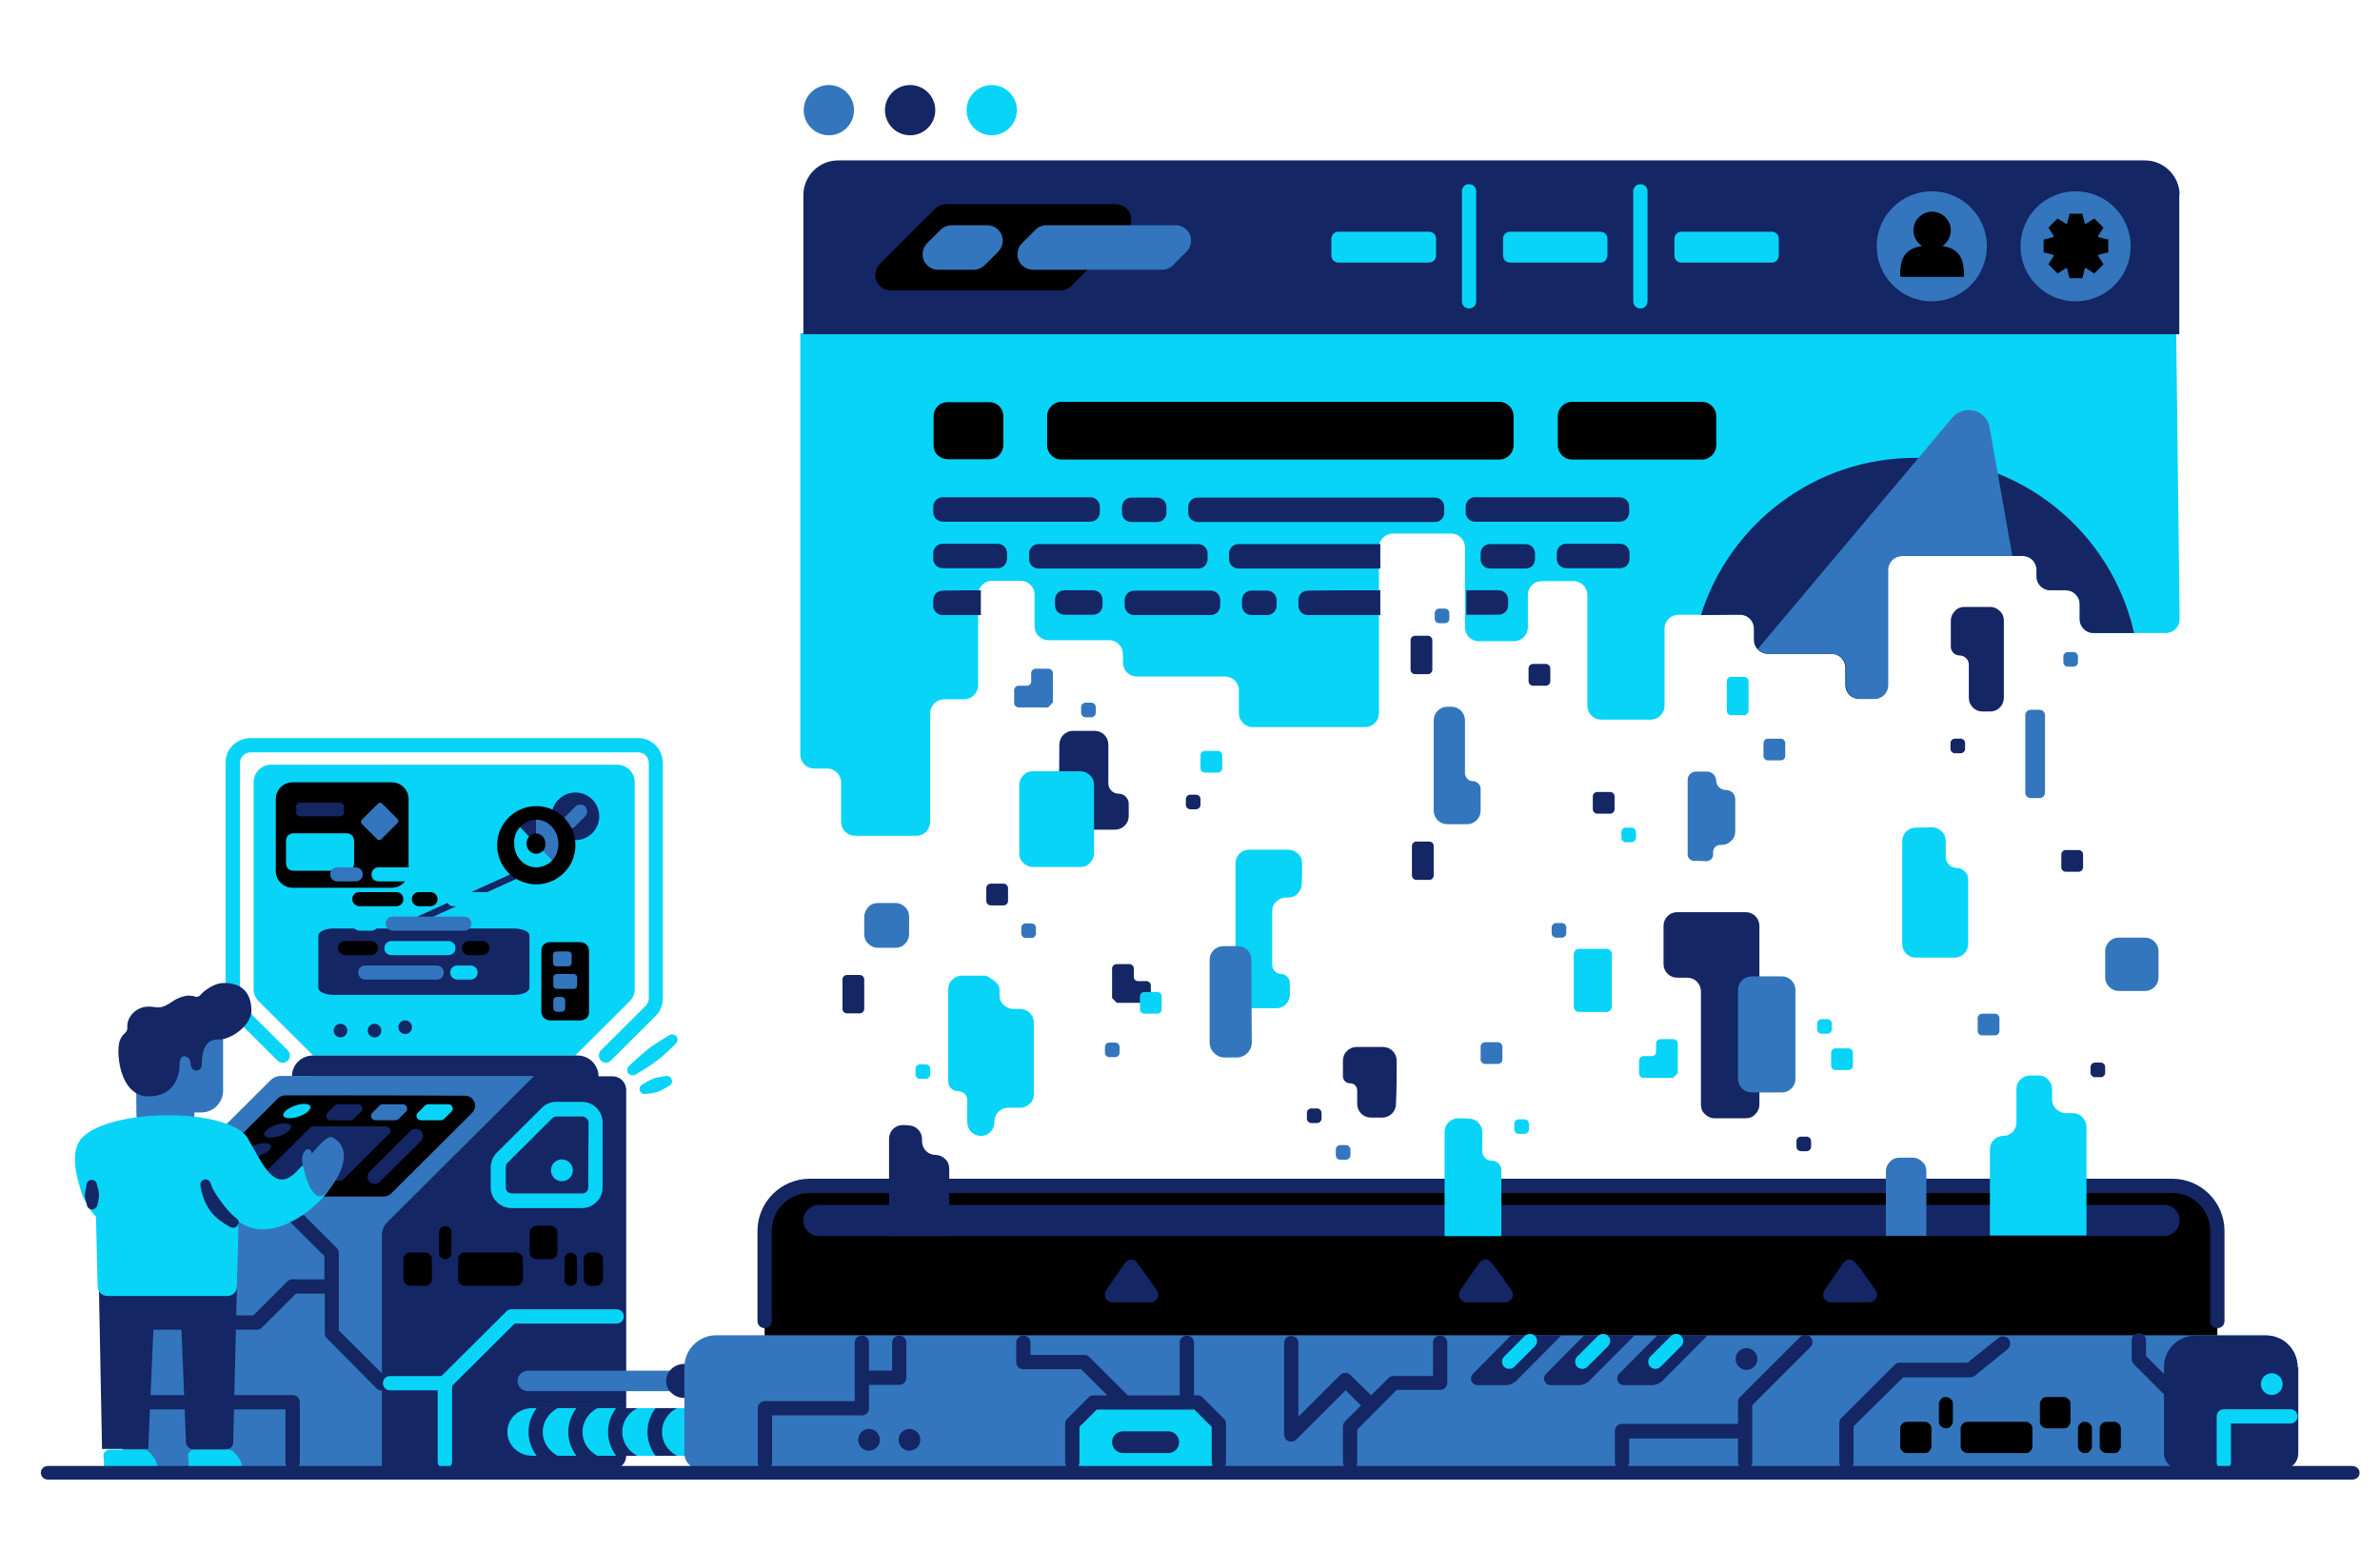
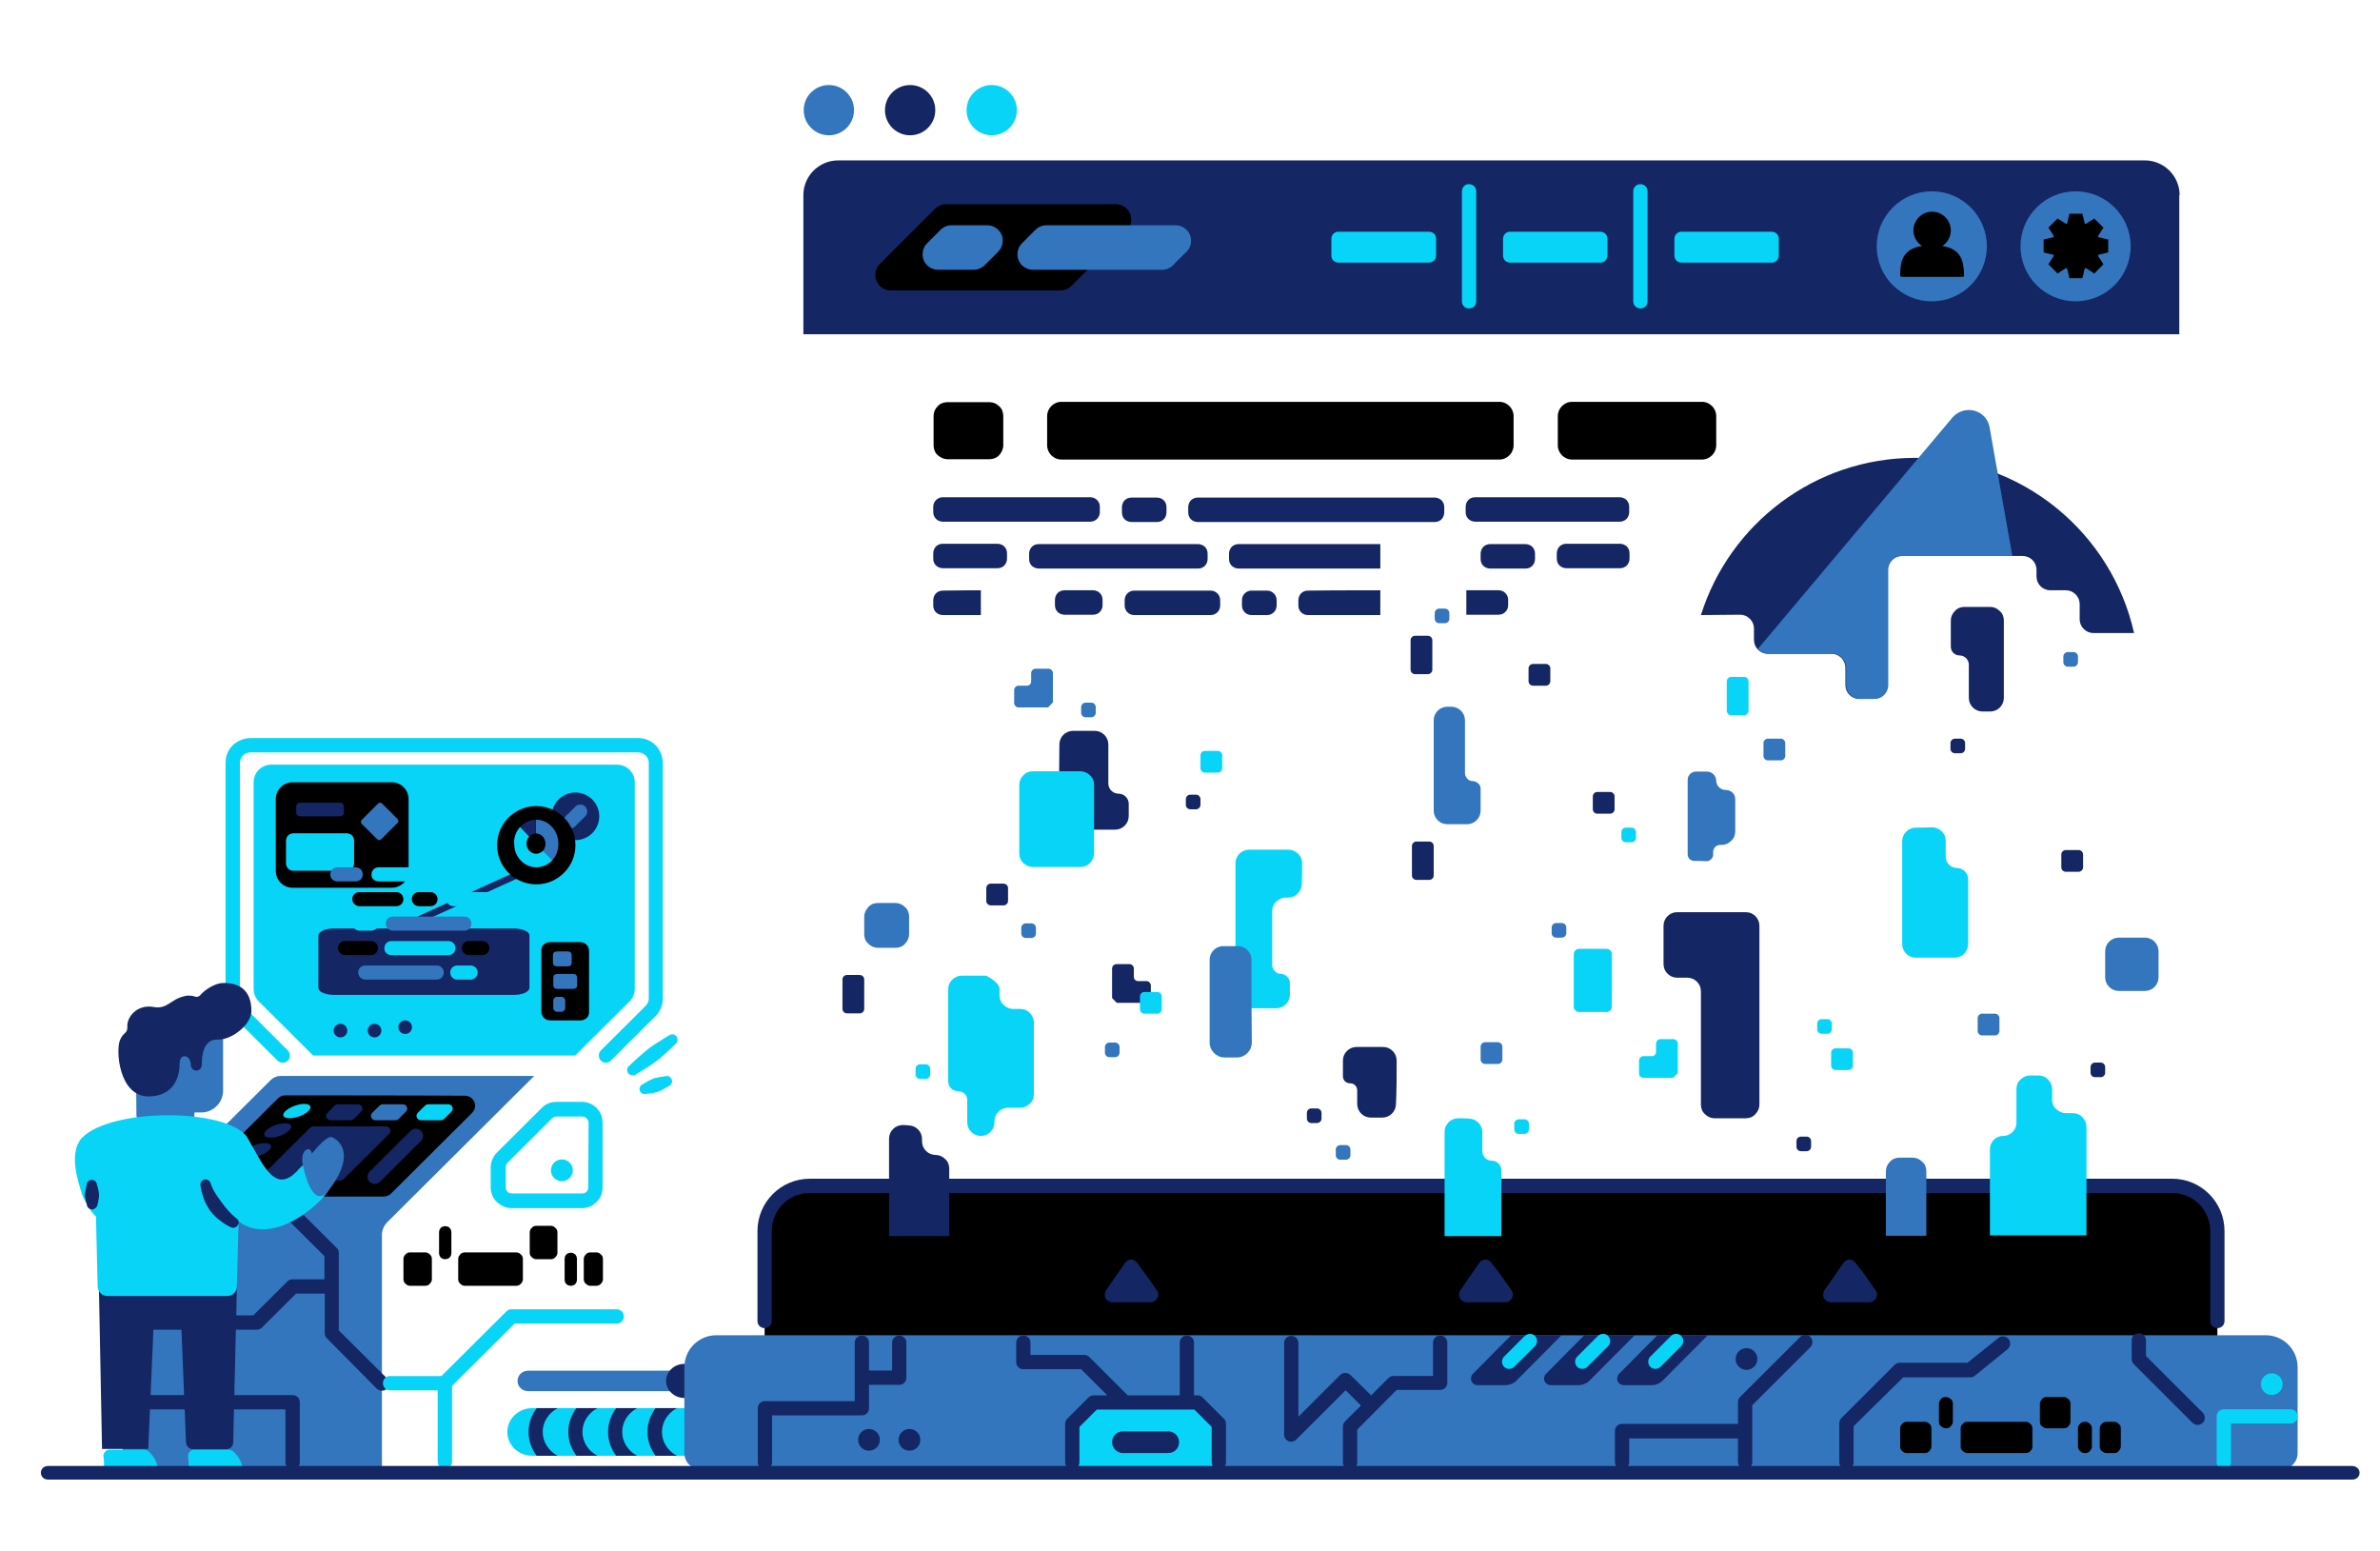
<svg xmlns="http://www.w3.org/2000/svg" width="907" height="591" viewBox="0 0 907 591" fill="none">
  <g clip-path="url(#clip0_16_1849)">
    <path d="M103.431 291.367C99.65 291.367 96.651 294.352 96.651 298.116V376.766C96.651 378.583 97.303 380.27 98.606 381.568L119.338 402.204H219.215L239.946 381.568C241.25 380.27 241.902 378.583 241.902 376.766V298.116C241.902 294.352 238.903 291.367 235.122 291.367H103.431Z" fill="#08D4F8" />
-     <path d="M228.081 410.121C228.081 405.838 224.56 402.204 220.127 402.204H119.208C114.905 402.204 111.254 405.709 111.254 410.121H228.081ZM119.599 559.765V410.121H233.427C236.295 410.121 238.642 412.457 238.642 415.313V554.703C238.642 557.559 236.295 559.895 233.427 559.895H119.599V559.765Z" fill="#142664" />
    <path d="M51.928 559.765C49.059 559.765 46.712 557.429 46.712 554.574V469.823C46.712 468.395 47.234 467.097 48.277 466.189L103.17 411.549C104.083 410.64 105.517 409.991 106.821 409.991H203.568L147.632 465.67C146.328 466.968 145.546 468.785 145.546 470.602V559.765H51.928Z" fill="#3376BD" />
    <path d="M214.129 450.095C216.434 450.095 218.302 448.236 218.302 445.942C218.302 443.649 216.434 441.789 214.129 441.789C211.825 441.789 209.957 443.649 209.957 445.942C209.957 448.236 211.825 450.095 214.129 450.095Z" fill="#08D4F8" />
    <path d="M229.646 452.432V427.772C229.646 423.359 226.125 419.855 221.692 419.855H212.043C209.957 419.855 207.871 420.634 206.437 422.191L189.356 439.193C187.922 440.621 187.009 442.698 187.009 444.774V452.432C187.009 454.508 187.791 456.585 189.356 458.012C190.79 459.44 192.876 460.349 194.963 460.349H221.692C223.778 460.349 225.864 459.57 227.299 458.012C228.863 456.585 229.646 454.638 229.646 452.432ZM224.169 452.432C224.169 453.081 223.908 453.729 223.517 454.119C223.126 454.508 222.474 454.768 221.822 454.768H195.093C194.441 454.768 193.789 454.508 193.398 454.119C193.007 453.729 192.746 453.081 192.746 452.432V444.774C192.746 444.125 193.007 443.476 193.398 443.087L210.479 426.085C210.87 425.696 211.522 425.436 212.174 425.436H221.822C223.126 425.436 224.3 426.474 224.3 427.902L224.169 452.432Z" fill="#08D4F8" />
    <path d="M108.777 537.052H51.667C50.102 537.052 48.929 535.884 48.929 534.327C48.929 532.769 50.102 531.601 51.667 531.601H111.515C113.079 531.601 114.253 532.769 114.253 534.327V557.169C114.253 558.727 113.079 559.895 111.515 559.895C109.95 559.895 108.777 558.727 108.777 557.169V537.052ZM123.641 487.474V478.648L99.91 455.027C98.867 453.989 98.867 452.172 99.91 451.134C100.953 450.095 102.779 450.095 103.822 451.134L128.335 475.534C128.856 476.053 129.117 476.702 129.117 477.48V506.942L147.502 525.242C148.545 526.28 148.545 528.097 147.502 529.135C146.459 530.174 144.633 530.174 143.59 529.135L124.553 509.927C124.032 509.408 123.771 508.759 123.771 507.98V492.925H112.819L99.78 505.904C99.258 506.423 98.606 506.682 97.824 506.682H51.667C50.102 506.682 48.929 505.514 48.929 503.957C48.929 502.399 50.102 501.231 51.667 501.231H96.52L109.559 488.253C110.081 487.734 110.732 487.474 111.515 487.474H123.641Z" fill="#142664" />
    <path d="M77.745 455.806C76.18 455.806 74.876 454.898 74.224 453.47C73.572 452.042 73.963 450.485 75.006 449.317L105.908 418.557C106.56 417.908 107.603 417.389 108.646 417.389C117.252 417.389 158.585 417.389 177.23 417.519C178.795 417.519 180.098 418.428 180.75 419.855C181.402 421.283 181.011 422.84 179.968 424.008L149.066 454.768C148.414 455.417 147.371 455.936 146.328 455.936H77.745V455.806Z" fill="black" />
    <path d="M101.866 449.966C101.214 449.966 100.562 449.576 100.302 448.927C100.041 448.278 100.171 447.63 100.693 447.11L118.165 429.719C118.425 429.459 118.947 429.2 119.338 429.2H147.111C147.762 429.2 148.414 429.589 148.675 430.238C148.936 430.887 148.806 431.536 148.284 432.055L130.943 449.317C130.682 449.576 130.16 449.836 129.769 449.836C126.118 449.966 109.559 449.966 101.866 449.966ZM144.764 450.355L160.41 434.781C161.453 433.742 161.453 431.925 160.41 430.887C159.367 429.849 157.541 429.849 156.498 430.887L140.852 446.461C139.809 447.5 139.809 449.317 140.852 450.355C141.895 451.393 143.59 451.393 144.764 450.355Z" fill="#142664" />
    <path d="M160.41 426.864C159.758 426.864 159.106 426.474 158.845 425.825C158.585 425.176 158.715 424.528 159.237 424.008L161.975 421.283C162.235 421.023 162.757 420.764 163.148 420.764H170.841C171.493 420.764 172.145 421.153 172.406 421.802C172.666 422.451 172.536 423.1 172.014 423.619L169.276 426.345C169.016 426.604 168.494 426.864 168.103 426.864H160.41Z" fill="#08D4F8" />
    <path d="M143.068 426.864C142.417 426.864 141.765 426.474 141.504 425.825C141.243 425.176 141.373 424.528 141.895 424.008L144.633 421.283C144.894 421.023 145.415 420.764 145.807 420.764H153.499C154.151 420.764 154.803 421.153 155.064 421.802C155.325 422.451 155.194 423.1 154.673 423.619L151.935 426.345C151.674 426.604 151.152 426.864 150.761 426.864H143.068Z" fill="#3376BD" />
    <path d="M125.988 426.864C125.336 426.864 124.684 426.474 124.423 425.825C124.162 425.176 124.293 424.528 124.814 424.008L127.552 421.283C127.813 421.023 128.335 420.764 128.726 420.764H136.419C137.071 420.764 137.723 421.153 137.983 421.802C138.244 422.451 138.114 423.1 137.592 423.619L134.854 426.345C134.593 426.604 134.072 426.864 133.681 426.864H125.988ZM100.953 435.559C103.3 435.559 104.083 436.857 102.518 438.285C100.953 439.842 97.824 441.01 95.347 441.01C92.87 441.01 92.218 439.842 93.782 438.285C95.347 436.857 98.476 435.559 100.953 435.559ZM108.646 428.032C110.993 428.032 111.776 429.2 110.211 430.757C108.646 432.315 105.517 433.483 103.04 433.483C100.693 433.483 99.91 432.315 101.475 430.757C103.04 429.2 106.169 428.032 108.646 428.032Z" fill="#142664" />
    <path d="M115.948 420.634C118.295 420.634 119.077 421.802 117.513 423.359C115.948 424.917 112.819 426.085 110.341 426.085C107.864 426.085 107.212 424.917 108.777 423.359C110.341 421.932 113.471 420.634 115.948 420.634Z" fill="#08D4F8" />
    <path d="M164.582 479.687C164.582 479.038 164.322 478.389 163.8 478C163.279 477.48 162.757 477.221 162.105 477.221H156.238C155.586 477.221 154.934 477.48 154.543 478C154.021 478.519 153.76 479.038 153.76 479.687V487.474C153.76 488.123 154.021 488.772 154.543 489.161C155.064 489.68 155.586 489.94 156.238 489.94H162.105C162.757 489.94 163.409 489.68 163.8 489.161C164.322 488.642 164.582 488.123 164.582 487.474V479.687ZM172.014 469.563C172.014 468.914 171.754 468.266 171.363 467.876C170.971 467.487 170.319 467.227 169.667 467.227C169.016 467.227 168.364 467.487 167.972 467.876C167.581 468.266 167.321 468.914 167.321 469.563V477.48C167.321 478.129 167.581 478.778 167.972 479.168C168.364 479.557 169.016 479.817 169.667 479.817C170.319 479.817 170.971 479.557 171.363 479.168C171.754 478.778 172.014 478.129 172.014 477.48V469.563ZM219.867 479.687C219.867 479.038 219.606 478.389 219.215 478C218.823 477.61 218.172 477.351 217.52 477.351C216.868 477.351 216.216 477.61 215.825 478C215.433 478.389 215.173 479.038 215.173 479.687V487.604C215.173 488.253 215.433 488.902 215.825 489.291C216.216 489.68 216.868 489.94 217.52 489.94C218.172 489.94 218.823 489.68 219.215 489.291C219.606 488.902 219.867 488.253 219.867 487.604V479.687ZM229.776 479.687C229.776 479.038 229.515 478.389 228.994 478C228.472 477.48 227.951 477.221 227.299 477.221H224.952C224.3 477.221 223.648 477.48 223.257 478C222.735 478.519 222.474 479.038 222.474 479.687V487.474C222.474 488.123 222.735 488.772 223.257 489.161C223.778 489.68 224.3 489.94 224.952 489.94H227.299C227.951 489.94 228.602 489.68 228.994 489.161C229.515 488.642 229.776 488.123 229.776 487.474V479.687ZM212.434 469.563C212.434 468.914 212.174 468.266 211.652 467.876C211.131 467.357 210.609 467.097 209.957 467.097H204.35C203.699 467.097 203.047 467.357 202.655 467.876C202.134 468.395 201.873 468.914 201.873 469.563V477.351C201.873 478 202.134 478.648 202.655 479.038C203.177 479.557 203.699 479.817 204.35 479.817H209.957C210.609 479.817 211.261 479.557 211.652 479.038C212.174 478.519 212.434 478 212.434 477.351V469.563ZM199.265 479.687C199.265 479.038 199.005 478.389 198.483 478C197.961 477.48 197.44 477.221 196.788 477.221H177.1C176.448 477.221 175.796 477.48 175.405 478C174.883 478.519 174.622 479.038 174.622 479.687V487.474C174.622 488.123 174.883 488.772 175.405 489.161C175.926 489.68 176.448 489.94 177.1 489.94H196.788C197.44 489.94 198.092 489.68 198.483 489.161C199.005 488.642 199.265 488.123 199.265 487.474V479.687Z" fill="black" />
    <path d="M168.233 524.333L193.007 499.674C193.528 499.155 194.18 498.895 194.963 498.895H234.991C236.556 498.895 237.73 500.063 237.73 501.621C237.73 503.178 236.556 504.346 234.991 504.346H196.136L172.275 528.097V556.91C172.275 558.467 171.102 559.635 169.537 559.635C167.972 559.635 166.799 558.467 166.799 556.91V529.784H148.675C147.111 529.784 145.937 528.616 145.937 527.059C145.937 525.501 147.111 524.333 148.675 524.333H168.233ZM242.424 409.343C242.424 409.343 244.119 408.304 246.466 406.877C247.639 406.098 249.073 405.189 250.377 404.151C251.159 403.632 251.811 402.983 252.594 402.334C255.332 399.998 257.418 397.792 257.418 397.792C258.331 397.143 258.461 395.845 257.809 394.936C257.157 394.028 255.853 393.898 254.941 394.547C254.941 394.547 252.333 396.104 249.334 398.051C248.552 398.57 247.769 399.089 246.987 399.738C245.683 400.777 244.51 401.815 243.336 402.853C241.25 404.67 239.816 406.098 239.816 406.098C238.903 406.747 238.773 408.045 239.425 408.953C240.207 409.862 241.511 409.991 242.424 409.343ZM246.596 416.74C246.596 416.74 247.509 416.74 248.813 416.481C249.464 416.351 250.247 416.221 250.899 415.962C251.29 415.832 251.681 415.572 252.072 415.443C253.637 414.664 254.81 413.885 254.81 413.885C255.853 413.496 256.375 412.328 255.984 411.289C255.593 410.251 254.419 409.732 253.376 410.121C253.376 410.121 251.942 410.251 250.247 410.64C249.856 410.77 249.334 410.77 248.943 411.03C248.161 411.289 247.509 411.679 246.987 411.938C245.814 412.587 245.031 413.106 245.031 413.106C243.988 413.496 243.467 414.664 243.858 415.702C244.249 416.74 245.553 417.13 246.596 416.74ZM232.775 404.151L249.856 387.149C251.681 385.332 252.594 382.996 252.594 380.4V290.718C252.594 288.252 251.551 285.786 249.856 283.969C248.03 282.152 245.683 281.243 243.076 281.243H95.477C93 281.243 90.522 282.282 88.697 283.969C86.872 285.786 85.959 288.122 85.959 290.718V380.4C85.959 382.866 87.002 385.332 88.697 387.149L105.778 404.151C106.821 405.189 108.646 405.189 109.689 404.151C110.733 403.113 110.733 401.296 109.689 400.257L92.609 383.255C91.826 382.477 91.435 381.438 91.435 380.4V290.718C91.435 289.68 91.826 288.641 92.609 287.863C93.391 287.084 94.434 286.694 95.477 286.694H243.206C244.249 286.694 245.292 287.084 246.074 287.863C246.857 288.641 247.248 289.68 247.248 290.718V380.4C247.248 381.438 246.857 382.477 246.074 383.255L228.994 400.257C227.951 401.296 227.951 403.113 228.994 404.151C230.037 405.189 231.732 405.189 232.775 404.151Z" fill="#08D4F8" />
  </g>
  <g clip-path="url(#clip1_16_1849)">
    <path d="M51.864 393.389H85.018V415.581C85.018 420.123 81.291 423.886 76.793 423.886H74.095V424.925C74.095 426.352 72.938 427.39 71.653 427.39H54.434C53.02 427.39 51.992 426.222 51.992 424.925C51.864 417.008 51.864 393.389 51.864 393.389Z" fill="#3376BD" />
    <path d="M39.656 559.374C39.656 559.893 39.913 560.412 40.17 560.672C40.555 561.061 40.941 561.191 41.455 561.191H58.803C59.574 561.191 60.216 560.672 60.216 559.893C60.088 558.465 59.574 555.87 56.875 553.274C56.233 552.625 55.462 552.366 54.562 552.366H41.84C40.555 552.366 39.399 553.404 39.399 554.832C39.656 556.129 39.656 557.946 39.656 559.374ZM71.91 559.374C71.91 559.893 72.167 560.412 72.424 560.672C72.81 561.061 73.195 561.191 73.709 561.191H91.057C91.828 561.191 92.471 560.672 92.471 559.893C92.342 558.465 91.828 555.87 89.13 553.274C88.487 552.625 87.716 552.366 86.817 552.366H74.095C72.81 552.366 71.653 553.404 71.653 554.832C71.91 556.129 71.91 557.946 71.91 559.374Z" fill="#08D4F8" />
    <path d="M90.415 485.531C90.415 485.531 89.13 537.312 88.873 549.641C88.873 551.068 87.716 552.236 86.174 552.236H73.581C72.167 552.236 71.011 551.068 70.882 549.641C70.497 540.167 69.212 507.982 69.212 507.982V507.074C68.826 503.44 58.674 503.57 58.417 507.074V507.722L56.49 552.106H38.885L37.6 485.531H90.415Z" fill="#142664" />
    <path d="M30.018 435.307C30.275 434.788 30.66 434.139 31.303 433.49C42.483 422.199 86.046 422.069 94.27 433.36V433.49C100.31 443.612 104.807 456.071 114.06 445.3C119.842 438.681 129.352 447.765 124.726 454.254C119.714 461.262 102.88 474.37 90.929 465.415L90.286 490.203C90.286 492.279 88.616 493.836 86.56 493.836H40.941C38.885 493.836 37.214 492.149 37.214 490.203L36.572 463.598C34.516 461.522 32.717 458.667 31.174 454.903C31.431 454.773 26.034 442.055 30.018 435.307Z" fill="#08D4F8" />
    <path d="M89.901 464.117C89.901 464.117 88.616 463.079 86.945 461.262C86.174 460.354 85.275 459.316 84.375 458.018C83.861 457.369 83.476 456.72 82.962 456.071C81.934 454.514 80.906 452.956 80.263 450.88C80.006 449.842 78.85 449.193 77.822 449.452C76.793 449.712 76.151 450.88 76.408 451.918C76.793 454.514 77.564 456.72 78.464 458.667C78.978 459.575 79.492 460.484 80.006 461.262C81.163 462.82 82.448 463.988 83.604 464.896C86.046 466.843 87.973 467.621 87.973 467.621C89.001 468.14 90.158 467.751 90.672 466.713C91.314 465.934 90.929 464.636 89.901 464.117Z" fill="#142664" />
    <path d="M118.814 439.589C120.742 437.383 124.726 432.452 126.653 433.36C132.179 436.085 133.335 443.223 125.24 453.605C118.814 461.911 115.473 444.132 115.473 444.132C114.702 441.017 115.473 438.94 116.63 438.162C117.529 437.513 118.557 437.902 118.814 439.589Z" fill="#3376BD" />
    <path d="M58.289 383.655C63.686 384.823 64.971 380.8 70.111 379.632L70.625 379.502C71.011 379.373 71.525 379.373 72.039 379.373C72.81 379.373 73.709 379.502 74.352 379.762C74.994 380.022 75.765 379.762 76.279 379.243C77.95 377.166 81.934 374.701 84.761 374.571C92.471 374.311 95.812 378.594 95.812 385.213C95.812 390.404 88.487 396.114 83.347 396.114H82.576C77.436 396.244 76.922 402.343 76.922 405.458C76.922 408.832 72.681 408.702 72.681 405.458C72.681 402.213 68.441 400.786 68.441 405.458C68.441 410.13 66.385 417.657 56.747 417.787C45.053 417.917 44.025 399.488 45.824 396.114C46.209 395.205 46.852 394.297 47.623 393.648C48.266 393.129 48.651 392.221 48.523 391.312C48.266 387.549 52.121 382.747 58.289 383.655ZM37.214 458.667C37.214 458.667 37.471 457.888 37.6 456.85C37.728 456.331 37.728 455.682 37.728 455.033C37.728 454.644 37.6 454.254 37.6 453.995C37.343 452.567 36.957 451.529 36.957 451.529C36.957 450.361 35.929 449.582 34.901 449.582C33.745 449.582 32.974 450.62 32.974 451.659C32.974 451.659 32.716 452.827 32.459 454.254C32.459 454.644 32.331 455.033 32.331 455.292C32.331 455.941 32.459 456.59 32.588 457.109C32.845 458.148 33.102 458.926 33.102 458.926C33.102 460.094 34.13 460.873 35.158 460.873C36.315 460.743 37.214 459.705 37.214 458.667Z" fill="#142664" />
  </g>
  <g clip-path="url(#clip2_16_1849)">
    <path d="M155.708 304.459C155.708 300.957 152.84 298.092 149.335 298.092H111.476C107.971 298.092 105.103 300.957 105.103 304.459V331.902C105.103 335.404 107.971 338.27 111.476 338.27H149.335C152.84 338.27 155.708 335.404 155.708 331.902V304.459Z" fill="black" />
  </g>
  <g clip-path="url(#clip3_16_1849)">
    <path d="M134.947 320.344C134.947 319.599 134.646 318.887 134.143 318.346C133.608 317.804 132.904 317.533 132.168 317.533H111.775C111.038 317.533 110.335 317.838 109.799 318.346C109.264 318.887 108.996 319.599 108.996 320.344V328.979C108.996 329.724 109.297 330.435 109.799 330.977C110.335 331.519 111.038 331.789 111.775 331.789H132.168C132.904 331.789 133.608 331.485 134.143 330.977C134.679 330.435 134.947 329.724 134.947 328.979V320.344Z" fill="#08D4F8" />
  </g>
  <g clip-path="url(#clip4_16_1849)">
    <path d="M163.539 353.792H195.855C197.448 353.792 198.927 354.102 200.065 354.568C201.203 355.085 201.772 355.758 201.772 356.482V376.405C201.772 377.129 201.089 377.802 200.065 378.319C198.927 378.837 197.448 379.095 195.855 379.095H127.24C125.647 379.095 124.167 378.785 123.029 378.319C121.892 377.802 121.323 377.129 121.323 376.405V356.482C121.323 355.758 122.005 355.085 123.029 354.568C124.167 354.05 125.647 353.792 127.24 353.792H159.101V349.652C159.101 349.393 159.328 349.135 159.783 348.928L195.969 332.472V324.348C195.969 323.779 196.993 323.365 198.131 323.365C199.382 323.365 200.293 323.831 200.293 324.348V332.886C200.293 333.145 200.065 333.404 199.61 333.611L163.425 350.066V353.792H163.539Z" fill="#142664" />
  </g>
  <g clip-path="url(#clip5_16_1849)">
    <path d="M278.977 545.638C278.977 540.612 274.74 536.566 269.476 536.566H202.839C197.575 536.566 193.338 540.612 193.338 545.638C193.338 550.665 197.575 554.71 202.839 554.71H269.476C274.74 554.71 278.977 550.665 278.977 545.638Z" fill="#08D4F8" />
    <path d="M212.468 536.566C209.13 538.405 206.819 541.715 206.819 545.638C206.819 549.561 209.13 552.871 212.468 554.71H204.508C202.582 552.136 201.427 549.071 201.427 545.638C201.427 542.205 202.582 539.14 204.508 536.566H212.468ZM227.619 536.566C224.281 538.405 221.97 541.715 221.97 545.638C221.97 549.561 224.281 552.871 227.619 554.71H219.659C217.733 552.136 216.577 549.071 216.577 545.638C216.577 542.205 217.733 539.14 219.659 536.566H227.619ZM242.77 536.566C239.431 538.405 237.12 541.715 237.12 545.638C237.12 549.561 239.431 552.871 242.77 554.71H234.809C232.883 552.136 231.728 549.071 231.728 545.638C231.728 542.205 232.883 539.14 234.809 536.566H242.77ZM257.92 536.566C254.582 538.405 252.271 541.715 252.271 545.638C252.271 549.561 254.582 552.871 257.92 554.71H249.831C247.906 552.136 246.75 549.071 246.75 545.638C246.75 542.205 247.906 539.14 249.831 536.566H257.92Z" fill="#142664" />
  </g>
  <g clip-path="url(#clip6_16_1849)">
-     <path d="M270.814 522.285H201.376C199.044 522.285 197.23 523.997 197.23 526.197C197.23 528.398 199.044 530.11 201.376 530.11H270.814C273.145 530.11 274.959 528.398 274.959 526.197C274.959 524.119 273.145 522.285 270.814 522.285Z" fill="#3376BD" />
+     <path d="M270.814 522.285H201.376C199.044 522.285 197.23 523.997 197.23 526.197C197.23 528.398 199.044 530.11 201.376 530.11H270.814C273.145 530.11 274.959 528.398 274.959 526.197C274.959 524.119 273.145 522.285 270.814 522.285" fill="#3376BD" />
    <path d="M270.814 519.717H260.709C256.952 519.717 253.843 522.652 253.843 526.197C253.843 529.743 256.952 532.678 260.709 532.678H270.814C274.57 532.678 277.68 529.743 277.68 526.197C277.68 522.652 274.7 519.717 270.814 519.717Z" fill="#142664" />
  </g>
  <g clip-path="url(#clip7_16_1849)">
    <path d="M845.022 469.068C845.022 459.494 837.248 451.86 827.79 451.86H308.621C299.033 451.86 291.389 459.623 291.389 469.068V515.775H845.022V469.068Z" fill="black" />
    <path d="M847.743 503.354V469.068C847.743 458.071 838.803 449.143 827.79 449.143H308.621C297.608 449.143 288.668 458.071 288.668 469.068V503.354C288.668 504.907 289.834 506.072 291.389 506.072C292.943 506.072 294.109 504.907 294.109 503.354V469.068C294.109 461.046 300.588 454.577 308.621 454.577H827.79C835.823 454.577 842.301 461.046 842.301 469.068V503.354C842.301 504.907 843.467 506.072 845.022 506.072C846.577 506.072 847.743 504.907 847.743 503.354ZM403.592 310.962C403.592 313.809 405.924 316.138 408.775 316.138H424.971C427.821 316.138 430.153 313.809 430.153 310.962V306.305C430.153 304.105 428.339 302.423 426.266 302.423C424.064 302.423 422.379 300.612 422.379 298.542V283.663C422.379 280.816 420.047 278.487 417.197 278.487H408.905C406.054 278.487 403.722 280.816 403.722 283.663C403.592 290.779 403.592 303.846 403.592 310.962ZM532.251 404.118C532.251 401.271 529.919 398.943 527.068 398.943H516.962C514.112 398.943 511.779 401.271 511.779 404.118V410.07C511.779 410.846 512.039 411.493 512.557 412.01C513.075 412.528 513.853 412.787 514.5 412.787C515.278 412.787 515.926 413.045 516.444 413.563C516.962 414.08 517.221 414.857 517.221 415.504V420.679C517.221 423.525 519.553 425.854 522.404 425.854H526.809C529.66 425.854 531.992 423.525 531.992 420.679C532.251 416.151 532.251 409.034 532.251 404.118ZM670.497 352.753C670.497 349.907 668.165 347.578 665.315 347.578H639.142C636.292 347.578 633.96 349.907 633.96 352.753V367.373C633.96 370.22 636.292 372.549 639.142 372.549H643.029C645.88 372.549 648.212 374.877 648.212 377.724V420.938C648.212 422.361 648.73 423.655 649.767 424.56C650.803 425.595 652.099 426.113 653.395 426.113H665.315C666.74 426.113 668.035 425.595 668.942 424.56C669.979 423.525 670.497 422.232 670.497 420.938V352.753Z" fill="#142664" />
-     <path d="M830.64 235.92C830.64 237.344 830.122 238.637 829.085 239.672C828.049 240.707 826.753 241.225 825.328 241.225H797.86C796.435 241.225 795.139 240.707 794.103 239.672C793.066 238.637 792.548 237.344 792.548 235.92V230.227C792.548 228.804 792.03 227.51 790.993 226.475C789.957 225.44 788.661 224.923 787.236 224.923H781.405C778.425 224.923 776.093 222.594 776.093 219.618V217.16C776.093 214.184 773.761 211.855 770.781 211.855H724.655C721.805 211.855 719.343 214.184 719.343 217.16V261.021C719.343 263.996 717.011 266.325 714.031 266.325H708.589C705.609 266.325 703.277 263.996 703.277 261.021V254.422C703.277 251.576 700.945 249.117 697.965 249.117H673.736C672.311 249.117 671.015 248.6 669.979 247.565C668.942 246.53 668.424 245.236 668.424 243.813V239.543C668.424 238.12 667.906 236.826 666.869 235.791C665.833 234.756 664.537 234.238 663.112 234.238H639.661C636.81 234.238 634.348 236.567 634.348 239.543V268.913C634.348 270.336 633.83 271.63 632.794 272.665C631.757 273.7 630.461 274.218 629.036 274.218H610.249C608.824 274.218 607.528 273.7 606.492 272.665C605.455 271.63 604.937 270.336 604.937 268.913V226.734C604.937 223.888 602.605 221.429 599.625 221.429H587.575C584.595 221.429 582.263 223.758 582.263 226.734V239.026C582.263 241.872 579.931 244.33 576.951 244.33H563.606C560.626 244.33 558.293 242.001 558.293 239.026V208.621C558.293 207.197 557.775 205.904 556.739 204.868C555.702 203.833 554.406 203.316 552.981 203.316H530.826C529.4 203.316 528.105 203.833 527.068 204.868C526.032 205.904 525.513 207.197 525.513 208.621V271.759C525.513 273.183 524.995 274.476 523.959 275.511C522.922 276.547 521.626 277.064 520.201 277.064H477.445C474.594 277.064 472.132 274.735 472.132 271.759V263.091C472.132 260.115 469.8 257.786 466.82 257.786H433.263C431.838 257.786 430.542 257.268 429.505 256.233C428.469 255.198 427.951 253.905 427.951 252.481V249.247C427.951 247.824 427.432 246.53 426.396 245.495C425.359 244.46 424.064 243.942 422.638 243.942H399.576C398.15 243.942 396.855 243.425 395.818 242.389C394.782 241.354 394.264 240.061 394.264 238.637V226.605C394.264 225.182 393.745 223.888 392.709 222.853C391.672 221.818 390.377 221.3 388.951 221.3H378.068C375.217 221.3 372.756 223.629 372.756 226.605V261.15C372.756 263.996 370.423 266.455 367.443 266.455H359.799C356.949 266.455 354.487 268.784 354.487 271.759V313.162C354.487 316.138 352.155 318.467 349.175 318.467H325.853C324.428 318.467 323.132 317.949 322.096 316.914C321.059 315.879 320.541 314.585 320.541 313.162V298.153C320.541 295.307 318.209 292.849 315.229 292.849H310.305C308.88 292.849 307.584 292.331 306.548 291.296C305.511 290.261 304.993 288.967 304.993 287.544V126.98H829.344L830.64 235.92Z" fill="#08D4F8" />
    <path d="M648.212 234.368C659.095 199.693 691.487 174.464 729.838 174.464C770.651 174.464 804.727 203.057 813.278 241.225H797.86C796.435 241.225 795.139 240.708 794.103 239.672C793.066 238.637 792.548 237.344 792.548 235.92V230.228C792.548 228.804 792.03 227.51 790.993 226.475C789.957 225.44 788.661 224.923 787.236 224.923H781.405C778.425 224.923 776.093 222.594 776.093 219.618V217.16C776.093 214.184 773.761 211.855 770.781 211.855H724.656C721.805 211.855 719.343 214.184 719.343 217.16V261.021C719.343 263.996 717.011 266.325 714.031 266.325H708.589C705.609 266.325 703.277 263.996 703.277 261.021V254.422C703.277 251.576 700.945 249.117 697.965 249.117H673.736C672.311 249.117 671.015 248.6 669.979 247.565C668.942 246.53 668.424 245.236 668.424 243.813V239.543C668.424 238.12 667.906 236.826 666.869 235.791C665.833 234.756 664.537 234.238 663.112 234.238L648.212 234.368Z" fill="#142664" />
    <path d="M669.979 247.177L744.09 159.067C746.163 156.738 749.273 155.703 752.383 156.479C755.363 157.256 757.695 159.714 758.213 162.819L766.894 211.855H724.915C722.064 211.855 719.602 214.184 719.602 217.16V261.021C719.602 263.996 717.27 266.325 714.29 266.325H708.849C705.869 266.325 703.536 263.996 703.536 261.021V254.422C703.536 251.576 701.204 249.117 698.224 249.117H673.995C672.57 249.117 671.275 248.6 670.238 247.565C670.108 247.435 670.108 247.306 669.979 247.177Z" fill="#3376BD" />
    <path d="M830.64 74.321C830.64 70.828 829.215 67.464 826.753 65.006C824.291 62.547 820.923 61.124 817.424 61.124H319.375C315.876 61.124 312.508 62.547 310.046 65.006C307.584 67.464 306.159 70.828 306.159 74.321V127.368H830.51V74.321H830.64Z" fill="#142664" />
    <path d="M429.376 87.906C431.06 86.225 431.578 83.637 430.672 81.437C429.765 79.238 427.562 77.815 425.23 77.815H360.577C359.022 77.815 357.467 78.462 356.431 79.497C352.544 83.378 342.826 92.952 335.311 100.586C333.627 102.268 333.109 104.856 334.016 107.055C334.923 109.255 337.125 110.678 339.457 110.678H404.111C405.665 110.678 407.22 110.031 408.257 108.996L429.376 87.906Z" fill="black" />
    <path d="M557.127 72.898V114.818C557.127 116.371 558.293 117.535 559.848 117.535C561.403 117.535 562.569 116.371 562.569 114.818V72.898C562.569 71.346 561.403 70.181 559.848 70.181C558.423 70.052 557.127 71.346 557.127 72.898ZM622.428 72.898V114.818C622.428 116.371 623.595 117.535 625.149 117.535C626.704 117.535 627.87 116.371 627.87 114.818V72.898C627.87 71.346 626.704 70.181 625.149 70.181C623.595 70.181 622.428 71.346 622.428 72.898ZM547.28 91.012C547.28 90.235 547.021 89.588 546.503 89.071C545.985 88.553 545.207 88.295 544.43 88.295H510.095C509.318 88.295 508.67 88.553 508.152 89.071C507.633 89.588 507.374 90.365 507.374 91.012V97.351C507.374 98.128 507.633 98.775 508.152 99.292C508.67 99.81 509.447 100.068 510.095 100.068H544.43C545.207 100.068 545.855 99.81 546.503 99.292C547.021 98.775 547.28 97.998 547.28 97.351V91.012ZM612.581 91.012C612.581 90.235 612.322 89.588 611.804 89.071C611.286 88.553 610.508 88.295 609.861 88.295H575.526C574.748 88.295 574.1 88.553 573.582 89.071C573.064 89.588 572.805 90.365 572.805 91.012V97.351C572.805 98.128 573.064 98.775 573.582 99.292C574.1 99.81 574.878 100.068 575.526 100.068H609.861C610.638 100.068 611.286 99.81 611.804 99.292C612.322 98.775 612.581 97.998 612.581 97.351V91.012ZM677.882 91.012C677.882 90.235 677.623 89.588 677.105 89.071C676.587 88.553 675.809 88.295 675.162 88.295H640.827C640.049 88.295 639.401 88.553 638.883 89.071C638.365 89.588 638.106 90.365 638.106 91.012V97.351C638.106 98.128 638.365 98.775 638.883 99.292C639.401 99.81 640.179 100.068 640.827 100.068H675.162C675.939 100.068 676.587 99.81 677.105 99.292C677.623 98.775 677.882 97.998 677.882 97.351V91.012Z" fill="#08D4F8" />
    <path d="M736.187 114.818C747.779 114.818 757.176 105.434 757.176 93.858C757.176 82.282 747.779 72.898 736.187 72.898C724.595 72.898 715.197 82.282 715.197 93.858C715.197 105.434 724.595 114.818 736.187 114.818Z" fill="#3376BD" />
    <path d="M315.877 51.55C321.172 51.55 325.464 47.263 325.464 41.976C325.464 36.688 321.172 32.401 315.877 32.401C310.581 32.401 306.289 36.688 306.289 41.976C306.289 47.263 310.581 51.55 315.877 51.55Z" fill="#3376BD" />
    <path d="M346.843 51.55C352.138 51.55 356.43 47.263 356.43 41.976C356.43 36.688 352.138 32.401 346.843 32.401C341.547 32.401 337.255 36.688 337.255 41.976C337.255 47.263 341.547 51.55 346.843 51.55Z" fill="#142664" />
    <path d="M377.938 51.55C383.234 51.55 387.526 47.263 387.526 41.976C387.526 36.688 383.234 32.401 377.938 32.401C372.643 32.401 368.35 36.688 368.35 41.976C368.35 47.263 372.643 51.55 377.938 51.55Z" fill="#08D4F8" />
    <path d="M790.993 114.818C802.585 114.818 811.983 105.434 811.983 93.858C811.983 82.282 802.585 72.898 790.993 72.898C779.401 72.898 770.003 82.282 770.003 93.858C770.003 105.434 779.401 114.818 790.993 114.818Z" fill="#3376BD" />
    <path d="M382.344 158.549C382.344 157.126 381.825 155.703 380.789 154.797C379.752 153.762 378.457 153.245 377.031 153.245H361.095C359.67 153.245 358.244 153.762 357.337 154.797C356.301 155.832 355.783 157.126 355.783 158.549V169.676C355.783 171.1 356.301 172.523 357.337 173.429C358.374 174.334 359.67 174.981 361.095 174.981H377.031C378.457 174.981 379.882 174.464 380.789 173.429C381.696 172.393 382.344 171.1 382.344 169.676V158.549ZM576.821 158.549C576.821 155.574 574.36 153.115 571.38 153.115H404.499C401.519 153.115 399.058 155.574 399.058 158.549V169.676C399.058 172.652 401.519 175.11 404.499 175.11H571.38C574.36 175.11 576.821 172.652 576.821 169.676V158.549ZM654.042 158.549C654.042 155.574 651.581 153.115 648.601 153.115H599.107C596.127 153.115 593.665 155.574 593.665 158.549V169.676C593.665 172.652 596.127 175.11 599.107 175.11H648.601C651.581 175.11 654.042 172.652 654.042 169.676V158.549ZM787.754 85.189L788.661 81.437H793.585L794.491 85.189C794.621 85.189 794.751 85.319 794.88 85.319L798.119 83.249L801.617 86.742L799.544 89.977C799.544 90.106 799.674 90.235 799.674 90.365L803.431 91.27V96.187L799.674 97.093C799.674 97.222 799.544 97.352 799.544 97.481L801.617 100.715L798.119 104.209L794.88 102.139C794.751 102.139 794.621 102.268 794.491 102.268L793.585 106.02H788.661L787.754 102.268C787.624 102.268 787.495 102.139 787.365 102.139L784.126 104.209L780.628 100.715L782.701 97.481C782.701 97.352 782.571 97.222 782.571 97.093L778.814 96.187V91.27L782.571 90.365C782.571 90.235 782.701 90.106 782.701 89.977L780.628 86.742L784.126 83.249L787.365 85.319C787.495 85.319 787.624 85.319 787.754 85.189ZM790.993 89.588C793.325 89.588 795.139 91.529 795.139 93.729C795.139 96.058 793.196 97.869 790.993 97.869C788.661 97.869 786.847 95.928 786.847 93.729C786.847 91.529 788.661 89.588 790.993 89.588Z" fill="black" />
    <path d="M380.141 207.197C381.048 207.197 382.084 207.586 382.732 208.232C383.38 208.879 383.769 209.785 383.769 210.82V212.89C383.769 213.796 383.38 214.831 382.732 215.478C382.084 216.125 381.177 216.513 380.141 216.513H359.281C358.374 216.513 357.337 216.125 356.69 215.478C356.042 214.831 355.653 213.925 355.653 212.89V210.82C355.653 209.914 356.042 208.879 356.69 208.232C357.337 207.586 358.244 207.197 359.281 207.197H380.141ZM460.212 213.02C460.212 213.925 459.824 214.96 459.176 215.607C458.528 216.254 457.621 216.642 456.585 216.642H395.818C394.911 216.642 393.875 216.254 393.227 215.607C392.579 214.96 392.191 214.055 392.191 213.02V210.949C392.191 210.044 392.579 209.009 393.227 208.362C393.875 207.715 394.782 207.327 395.818 207.327H456.585C457.492 207.327 458.528 207.715 459.176 208.362C459.824 209.009 460.212 209.914 460.212 210.949V213.02ZM526.032 216.642H472.003C471.096 216.642 470.059 216.254 469.412 215.607C468.764 214.96 468.375 214.055 468.375 213.02V210.949C468.375 210.044 468.764 209.009 469.412 208.362C470.059 207.715 470.966 207.327 472.003 207.327H526.032V216.642ZM584.984 213.02C584.984 213.925 584.595 214.96 583.947 215.607C583.3 216.254 582.393 216.642 581.356 216.642H567.881C566.974 216.642 565.938 216.254 565.29 215.607C564.642 214.96 564.253 214.055 564.253 213.02V210.949C564.253 210.044 564.642 209.009 565.29 208.362C565.938 207.715 566.845 207.327 567.881 207.327H581.356C582.263 207.327 583.3 207.715 583.947 208.362C584.595 209.009 584.984 209.914 584.984 210.949V213.02ZM593.276 210.82C593.276 209.914 593.665 208.879 594.313 208.232C594.96 207.586 595.867 207.197 596.904 207.197H617.375C618.282 207.197 619.319 207.586 619.967 208.232C620.614 208.879 621.003 209.785 621.003 210.82V212.89C621.003 213.796 620.614 214.831 619.967 215.478C619.319 216.125 618.412 216.513 617.375 216.513H596.904C595.997 216.513 594.96 216.125 594.313 215.478C593.665 214.831 593.276 213.925 593.276 212.89V210.82ZM415.512 189.472C417.585 189.472 419.14 191.154 419.14 193.095V195.165C419.14 197.235 417.456 198.788 415.512 198.788H359.281C357.208 198.788 355.653 197.106 355.653 195.165V193.095C355.653 191.025 357.337 189.472 359.281 189.472H415.512ZM444.535 195.294C444.535 196.2 444.146 197.235 443.498 197.882C442.851 198.529 441.944 198.917 440.907 198.917H431.19C430.283 198.917 429.246 198.529 428.598 197.882C427.951 197.235 427.562 196.329 427.562 195.294V193.224C427.562 192.318 427.951 191.283 428.598 190.636C429.246 189.989 430.153 189.601 431.19 189.601H440.907C441.814 189.601 442.851 189.989 443.498 190.636C444.146 191.283 444.535 192.189 444.535 193.224V195.294ZM550.39 195.294C550.39 196.2 550.001 197.235 549.353 197.882C548.706 198.529 547.799 198.917 546.762 198.917H456.455C455.548 198.917 454.512 198.529 453.864 197.882C453.216 197.235 452.827 196.329 452.827 195.294V193.224C452.827 192.318 453.216 191.283 453.864 190.636C454.512 189.989 455.418 189.601 456.455 189.601H546.762C547.669 189.601 548.706 189.989 549.353 190.636C550.001 191.283 550.39 192.189 550.39 193.224V195.294ZM558.553 193.095C558.553 192.189 558.941 191.154 559.589 190.507C560.237 189.86 561.144 189.472 562.18 189.472H617.246C618.153 189.472 619.189 189.86 619.837 190.507C620.485 191.154 620.874 192.06 620.874 193.095V195.165C620.874 196.07 620.485 197.106 619.837 197.752C619.189 198.399 618.282 198.788 617.246 198.788H562.18C561.273 198.788 560.237 198.399 559.589 197.752C558.941 197.106 558.553 196.2 558.553 195.165V193.095ZM373.792 224.923V234.368H359.281C358.374 234.368 357.337 233.98 356.69 233.333C356.042 232.686 355.653 231.78 355.653 230.745V228.675C355.653 227.769 356.042 226.734 356.69 226.087C357.337 225.44 358.244 225.052 359.281 225.052C364.593 224.923 373.792 224.923 373.792 224.923ZM465.006 230.745C465.006 232.815 463.322 234.368 461.379 234.368H432.226C430.153 234.368 428.598 232.686 428.598 230.745V228.675C428.598 226.605 430.283 225.052 432.226 225.052H461.379C463.452 225.052 465.006 226.734 465.006 228.675V230.745ZM486.514 230.745C486.514 232.815 484.83 234.368 482.886 234.368H476.926C474.853 234.368 473.299 232.686 473.299 230.745V228.675C473.299 226.605 474.983 225.052 476.926 225.052H482.886C484.959 225.052 486.514 226.734 486.514 228.675V230.745ZM526.032 224.923V234.368H498.434C497.527 234.368 496.491 233.98 495.843 233.333C495.195 232.686 494.806 231.78 494.806 230.745V228.675C494.806 227.769 495.195 226.734 495.843 226.087C496.491 225.44 497.398 225.052 498.434 225.052C506.726 224.923 526.032 224.923 526.032 224.923ZM558.812 224.923H571.12C573.193 224.923 574.748 226.605 574.748 228.546V230.616C574.748 232.686 573.064 234.238 571.12 234.238H558.812V224.923ZM402.038 228.546C402.038 227.64 402.426 226.605 403.074 225.958C403.722 225.311 404.629 224.923 405.665 224.923H416.549C417.456 224.923 418.492 225.311 419.14 225.958C419.788 226.605 420.177 227.51 420.177 228.546V230.616C420.177 231.521 419.788 232.556 419.14 233.203C418.492 233.85 417.585 234.238 416.549 234.238H405.665C404.758 234.238 403.722 233.85 403.074 233.203C402.426 232.556 402.038 231.651 402.038 230.616V228.546Z" fill="#142664" />
    <path d="M452.179 95.928C453.864 94.246 454.382 91.659 453.475 89.459C452.568 87.26 450.365 85.836 448.033 85.836H398.798C397.244 85.836 395.689 86.483 394.652 87.518L389.47 92.694C387.785 94.376 387.267 96.963 388.174 99.163C389.081 101.362 391.284 102.786 393.616 102.786H442.851C444.405 102.786 445.96 102.139 446.997 101.104C448.292 99.68 450.236 97.869 452.179 95.928ZM380.4 95.928C382.084 94.246 382.603 91.659 381.696 89.459C380.789 87.26 378.586 85.836 376.254 85.836H362.65C361.095 85.836 359.54 86.483 358.503 87.518L353.321 92.694C351.637 94.376 351.118 96.963 352.025 99.163C352.932 101.362 355.135 102.786 357.467 102.786H371.071C372.626 102.786 374.181 102.139 375.217 101.104L380.4 95.928Z" fill="#3376BD" />
    <path d="M364.982 415.762C362.909 415.762 361.354 414.08 361.354 412.14V376.948C361.354 375.524 361.872 374.231 362.909 373.325C363.945 372.29 365.241 371.772 366.537 371.772H375.736C375.736 371.772 380.918 374.101 380.918 376.948V379.276C380.918 380.7 381.437 381.993 382.473 382.899C383.51 383.934 384.805 384.452 386.101 384.452H388.822C390.247 384.452 391.543 384.969 392.45 386.004C393.486 387.039 394.005 388.333 394.005 389.627V416.927C394.005 418.35 393.486 419.644 392.45 420.55C391.413 421.585 390.118 422.102 388.822 422.102H384.158C381.307 422.102 378.975 424.431 378.975 427.277V427.666C378.975 430.512 376.643 432.841 373.792 432.841C370.942 432.841 368.61 430.512 368.61 427.666V419.385C368.739 417.315 367.055 415.762 364.982 415.762Z" fill="#08D4F8" />
    <path d="M645.621 328.041C644.195 328.041 643.159 326.876 643.159 325.583V297.118C643.159 295.436 644.584 294.013 646.268 294.013H650.544C651.469 294.024 652.352 294.395 653.006 295.048C653.66 295.701 654.032 296.583 654.042 297.507C654.053 298.43 654.425 299.312 655.079 299.965C655.733 300.618 656.616 300.989 657.541 301H657.67C658.577 301 659.614 301.388 660.262 302.035C660.909 302.682 661.298 303.588 661.298 304.623V316.785C661.298 318.208 660.78 319.502 659.743 320.407C658.707 321.442 657.411 321.96 656.115 321.96H655.468C654.82 321.96 654.172 322.219 653.654 322.736C653.135 323.254 652.876 323.901 652.876 324.548V325.583C652.876 326.229 652.617 326.876 652.099 327.394C651.581 327.911 650.933 328.17 650.285 328.17C648.989 328.041 647.175 328.041 645.621 328.041ZM346.454 349.26C346.454 347.836 345.936 346.543 344.899 345.637C343.863 344.602 342.567 344.084 341.271 344.084H334.534C333.109 344.084 331.813 344.602 330.906 345.637C329.999 346.672 329.351 347.966 329.351 349.26V355.988C329.351 357.411 329.87 358.705 330.906 359.61C331.943 360.645 333.238 361.163 334.534 361.163H341.271C342.697 361.163 343.992 360.645 344.899 359.61C345.936 358.575 346.454 357.281 346.454 355.988V349.26Z" fill="#3376BD" />
    <path d="M724.137 104.985C724.137 99.422 725.174 94.893 732.43 93.729C730.486 92.435 729.19 90.235 729.19 87.777C729.19 83.896 732.43 80.661 736.316 80.661C740.203 80.661 743.443 83.896 743.443 87.777C743.443 90.235 742.147 92.564 740.203 93.729C747.459 94.893 748.366 99.422 748.496 104.985C748.496 105.114 748.496 105.373 748.366 105.373C748.236 105.503 748.107 105.503 747.977 105.503H724.915C724.785 105.503 724.656 105.373 724.526 105.373C724.137 105.373 724.137 105.244 724.137 104.985Z" fill="black" />
    <path d="M416.938 299.059C416.938 297.636 416.419 296.342 415.383 295.436C414.346 294.401 413.051 293.884 411.755 293.884H393.616C392.191 293.884 390.895 294.401 389.988 295.436C388.951 296.471 388.433 297.765 388.433 299.059V325.194C388.433 326.618 388.951 327.911 389.988 328.817C391.024 329.852 392.32 330.37 393.616 330.37H411.755C413.18 330.37 414.476 329.852 415.383 328.817C416.419 327.782 416.938 326.488 416.938 325.194V299.059Z" fill="#08D4F8" />
-     <path d="M684.231 377.206C684.231 374.36 681.899 372.031 679.049 372.031H667.517C664.667 372.031 662.335 374.36 662.335 377.206V411.105C662.335 413.951 664.667 416.28 667.517 416.28H679.049C681.899 416.28 684.231 413.951 684.231 411.105V377.206ZM779.332 272.536C779.332 271.371 778.425 270.466 777.259 270.466H773.89C772.724 270.466 771.817 271.371 771.817 272.536V302.035C771.817 303.199 772.724 304.105 773.89 304.105H777.259C778.425 304.105 779.332 303.199 779.332 302.035V272.536Z" fill="#3376BD" />
    <path d="M614.266 363.621C614.266 362.457 613.359 361.551 612.193 361.551H601.827C600.661 361.551 599.754 362.457 599.754 363.621V383.546C599.754 384.71 600.661 385.616 601.827 385.616H612.193C613.359 385.616 614.266 384.71 614.266 383.546V363.621Z" fill="#08D4F8" />
    <path d="M551.556 269.301C548.706 269.301 546.373 271.63 546.373 274.476V308.892C546.373 311.739 548.706 314.068 551.556 314.068H559.071C561.921 314.068 564.253 311.739 564.253 308.892V300.612C564.253 299.835 563.994 299.059 563.346 298.542C562.828 298.024 562.051 297.636 561.273 297.636C560.496 297.636 559.719 297.377 559.2 296.73C558.682 296.213 558.293 295.436 558.293 294.66V274.476C558.293 271.63 555.961 269.301 553.111 269.301H551.556Z" fill="#3376BD" />
    <path d="M758.472 271.112C761.323 271.112 763.655 268.784 763.655 265.937V236.438C763.655 235.015 763.137 233.721 762.1 232.815C761.064 231.78 759.768 231.263 758.472 231.263H748.625C747.2 231.263 745.904 231.78 744.997 232.815C743.961 233.85 743.443 235.144 743.443 236.438V246.4C743.443 248.341 744.997 249.764 746.811 249.764C747.736 249.775 748.619 250.147 749.273 250.799C749.927 251.452 750.299 252.334 750.31 253.258V265.937C750.31 268.784 752.642 271.112 755.492 271.112H758.472Z" fill="#142664" />
    <path d="M730.097 315.361C727.247 315.361 724.915 317.69 724.915 320.537V359.74C724.915 362.586 727.247 364.915 730.097 364.915H744.868C747.718 364.915 750.05 362.586 750.05 359.74V335.028C750.05 332.699 748.107 330.758 745.775 330.758C743.443 330.758 741.499 328.817 741.499 326.488V320.407C741.499 318.984 740.981 317.69 739.944 316.785C738.908 315.749 737.612 315.232 736.316 315.232C734.503 315.361 732.17 315.361 730.097 315.361Z" fill="#08D4F8" />
    <path d="M343.992 428.701C341.142 428.701 338.81 431.03 338.81 433.876V471.009H361.743V445.262C361.743 443.838 361.224 442.545 360.188 441.639C359.151 440.604 357.856 440.086 356.56 440.086C353.71 440.086 351.377 437.757 351.377 434.911V434.005C351.377 431.159 349.045 428.83 346.195 428.83C345.417 428.701 344.64 428.701 343.992 428.701Z" fill="#142664" />
    <path d="M496.232 328.947C496.232 327.523 495.713 326.23 494.677 325.324C493.64 324.289 492.345 323.771 491.049 323.771H476.019C473.169 323.771 470.837 326.1 470.837 328.947V379.018C470.837 381.864 473.169 384.193 476.019 384.193H486.385C489.235 384.193 491.567 381.864 491.567 379.018V374.489C491.567 373.584 491.179 372.807 490.531 372.16C489.883 371.513 489.106 371.125 488.199 371.125C487.292 371.125 486.514 370.737 485.866 370.09C485.219 369.443 484.83 368.667 484.83 367.761V347.19C484.83 345.766 485.348 344.472 486.385 343.567C487.421 342.532 488.717 342.014 490.012 342.014H490.919C492.345 342.014 493.64 341.497 494.547 340.462C495.584 339.427 496.102 338.133 496.102 336.839C496.232 334.381 496.232 331.405 496.232 328.947Z" fill="#08D4F8" />
    <path d="M875.599 520.951C875.599 514.223 870.158 508.789 863.42 508.789H272.99C266.253 508.789 260.811 514.223 260.811 520.951V553.814C260.811 555.366 261.459 556.919 262.625 558.083C263.791 559.248 265.346 559.895 266.901 559.895H869.51C871.065 559.895 872.619 559.248 873.785 558.083C874.952 556.919 875.599 555.366 875.599 553.814V520.951Z" fill="#3376BD" />
-     <path d="M875.599 520.951C875.599 517.716 874.304 514.611 872.101 512.411C869.769 510.082 866.789 508.918 863.55 508.918H836.73C833.491 508.918 830.381 510.212 828.178 512.411C825.846 514.74 824.68 517.716 824.68 520.951V553.684C824.68 557.178 827.531 559.895 830.899 559.895H869.769C873.138 559.895 875.859 557.178 875.859 553.814V520.951H875.599ZM830.64 465.057C830.64 461.823 828.049 459.106 824.68 459.106H312.119C308.88 459.106 306.159 461.693 306.159 465.057C306.159 468.292 308.75 471.009 312.119 471.009H824.68C827.919 470.879 830.64 468.292 830.64 465.057Z" fill="#142664" />
    <path d="M758.343 470.879V437.887C758.343 435.17 760.545 432.841 763.396 432.841C766.116 432.841 768.449 430.641 768.449 427.795V414.986C768.449 413.563 768.967 412.269 770.003 411.363C771.04 410.328 772.336 409.811 773.631 409.811H776.87C778.296 409.811 779.591 410.328 780.498 411.363C781.535 412.398 782.053 413.692 782.053 414.986V418.997C782.053 420.42 782.571 421.714 783.608 422.62C784.644 423.525 785.94 424.172 787.236 424.172H789.956C791.382 424.172 792.677 424.69 793.584 425.725C794.621 426.76 795.139 428.054 795.139 429.347V470.75H758.343V470.879Z" fill="#08D4F8" />
    <path d="M476.926 365.691C476.926 362.845 474.594 360.516 471.744 360.516H466.172C463.322 360.516 460.99 362.845 460.99 365.691V397.261C460.99 398.813 461.638 400.236 462.674 401.271C463.711 402.307 465.136 402.953 466.691 402.953H471.355C472.91 402.953 474.335 402.307 475.372 401.271C476.408 400.236 477.056 398.813 477.056 397.261C476.926 388.98 476.926 373.713 476.926 365.691ZM822.607 362.457C822.607 359.61 820.275 357.281 817.424 357.281H807.448C804.597 357.281 802.265 359.61 802.265 362.457V372.419C802.265 375.266 804.597 377.594 807.448 377.594H817.424C820.275 377.594 822.607 375.266 822.607 372.419V362.457Z" fill="#3376BD" />
    <path d="M793.844 325.583C793.844 324.677 793.066 323.901 792.159 323.901H787.236C786.329 323.901 785.551 324.677 785.551 325.583V330.499C785.551 331.405 786.329 332.181 787.236 332.181H792.159C793.066 332.181 793.844 331.405 793.844 330.499V325.583ZM615.302 303.458C615.302 302.552 614.525 301.776 613.618 301.776H608.694C607.787 301.776 607.01 302.552 607.01 303.458V308.375C607.01 309.28 607.787 310.057 608.694 310.057H613.618C614.525 310.057 615.302 309.28 615.302 308.375V303.458ZM503.617 424.043C503.617 423.137 502.839 422.361 501.932 422.361H499.73C498.823 422.361 498.046 423.137 498.046 424.043V426.242C498.046 427.148 498.823 427.924 499.73 427.924H501.932C502.839 427.924 503.617 427.148 503.617 426.242V424.043ZM802.265 406.576C802.265 405.671 801.488 404.894 800.581 404.894H798.378C797.471 404.894 796.694 405.671 796.694 406.576V408.776C796.694 409.681 797.471 410.458 798.378 410.458H800.581C801.488 410.458 802.265 409.681 802.265 408.776V406.576ZM690.191 434.782C690.191 433.876 689.414 433.1 688.507 433.1H686.304C685.397 433.1 684.62 433.876 684.62 434.782V436.981C684.62 437.887 685.397 438.663 686.304 438.663H688.507C689.414 438.663 690.191 437.887 690.191 436.981V434.782Z" fill="#142664" />
    <path d="M698.095 390.015C698.095 389.11 697.317 388.333 696.41 388.333H694.208C693.301 388.333 692.523 389.11 692.523 390.015V392.215C692.523 393.12 693.301 393.897 694.208 393.897H696.41C697.317 393.897 698.095 393.12 698.095 392.215V390.015Z" fill="#08D4F8" />
    <path d="M748.884 283.145C748.884 282.239 748.107 281.463 747.2 281.463H744.997C744.09 281.463 743.313 282.239 743.313 283.145V285.345C743.313 286.25 744.09 287.027 744.997 287.027H747.2C748.107 287.027 748.884 286.25 748.884 285.345V283.145ZM457.492 304.493C457.492 303.588 456.714 302.811 455.807 302.811H453.605C452.698 302.811 451.92 303.588 451.92 304.493V306.693C451.92 307.598 452.698 308.375 453.605 308.375H455.807C456.714 308.375 457.492 307.598 457.492 306.693V304.493Z" fill="#142664" />
    <path d="M394.782 353.529C394.782 352.624 394.004 351.847 393.098 351.847H390.895C389.988 351.847 389.211 352.624 389.211 353.529V355.729C389.211 356.634 389.988 357.411 390.895 357.411H393.098C394.004 357.411 394.782 356.634 394.782 355.729V353.529ZM426.655 398.943C426.655 398.037 425.878 397.261 424.971 397.261H422.768C421.861 397.261 421.084 398.037 421.084 398.943V401.142C421.084 402.048 421.861 402.824 422.768 402.824H424.971C425.878 402.824 426.655 402.048 426.655 401.142V398.943ZM514.63 438.016C514.63 437.111 513.853 436.334 512.946 436.334H510.743C509.836 436.334 509.059 437.111 509.059 438.016V440.216C509.059 441.121 509.836 441.898 510.743 441.898H512.946C513.853 441.898 514.63 441.121 514.63 440.216V438.016ZM791.9 250.152C791.9 249.247 791.123 248.47 790.216 248.47H788.013C787.106 248.47 786.329 249.247 786.329 250.152V252.352C786.329 253.258 787.106 254.034 788.013 254.034H790.216C791.123 254.034 791.9 253.258 791.9 252.352V250.152ZM596.904 353.4C596.904 352.494 596.127 351.718 595.22 351.718H593.017C592.11 351.718 591.333 352.494 591.333 353.4V355.599C591.333 356.505 592.11 357.281 593.017 357.281H595.22C596.127 357.281 596.904 356.505 596.904 355.599V353.4ZM552.333 233.591C552.333 232.686 551.556 231.909 550.649 231.909H548.447C547.54 231.909 546.762 232.686 546.762 233.591V235.791C546.762 236.697 547.54 237.473 548.447 237.473H550.649C551.556 237.473 552.333 236.697 552.333 235.791V233.591ZM417.585 269.43C417.585 268.525 416.808 267.748 415.901 267.748H413.698C412.791 267.748 412.014 268.525 412.014 269.43V271.63C412.014 272.536 412.791 273.312 413.698 273.312H415.901C416.808 273.312 417.585 272.536 417.585 271.63V269.43Z" fill="#3376BD" />
    <path d="M354.487 407.223C354.487 406.317 353.71 405.541 352.803 405.541H350.6C349.693 405.541 348.916 406.317 348.916 407.223V409.423C348.916 410.328 349.693 411.105 350.6 411.105H352.803C353.71 411.105 354.487 410.328 354.487 409.423V407.223ZM582.652 428.183C582.652 427.277 581.874 426.501 580.967 426.501H578.765C577.858 426.501 577.08 427.277 577.08 428.183V430.383C577.08 431.288 577.858 432.065 578.765 432.065H580.967C581.874 432.065 582.652 431.288 582.652 430.383V428.183ZM623.465 317.043C623.465 316.138 622.688 315.361 621.781 315.361H619.578C618.671 315.361 617.894 316.138 617.894 317.043V319.243C617.894 320.148 618.671 320.925 619.578 320.925H621.781C622.688 320.925 623.465 320.148 623.465 319.243V317.043Z" fill="#08D4F8" />
    <path d="M680.344 283.145C680.344 282.239 679.567 281.463 678.66 281.463H673.736C672.829 281.463 672.052 282.239 672.052 283.145V288.062C672.052 288.967 672.829 289.744 673.736 289.744H678.66C679.567 289.744 680.344 288.967 680.344 288.062V283.145ZM572.546 398.813C572.546 397.908 571.768 397.131 570.861 397.131H565.938C565.031 397.131 564.253 397.908 564.253 398.813V403.73C564.253 404.635 565.031 405.412 565.938 405.412H570.861C571.768 405.412 572.546 404.635 572.546 403.73V398.813ZM761.97 387.945C761.97 387.039 761.193 386.263 760.286 386.263H755.363C754.456 386.263 753.678 387.039 753.678 387.945V392.862C753.678 393.767 754.456 394.544 755.363 394.544H760.286C761.193 394.544 761.97 393.767 761.97 392.862V387.945Z" fill="#3376BD" />
    <path d="M384.158 338.391C384.158 337.486 383.38 336.709 382.473 336.709H377.55C376.643 336.709 375.865 337.486 375.865 338.391V343.308C375.865 344.214 376.643 344.99 377.55 344.99H382.473C383.38 344.99 384.158 344.214 384.158 343.308V338.391ZM590.814 254.681C590.814 253.775 590.037 252.999 589.13 252.999H584.207C583.3 252.999 582.522 253.775 582.522 254.681V259.597C582.522 260.503 583.3 261.279 584.207 261.279H589.13C590.037 261.279 590.814 260.503 590.814 259.597V254.681Z" fill="#142664" />
    <path d="M465.784 287.803C465.784 286.897 465.006 286.121 464.099 286.121H459.176C458.269 286.121 457.492 286.897 457.492 287.803V292.719C457.492 293.625 458.269 294.401 459.176 294.401H464.099C465.006 294.401 465.784 293.625 465.784 292.719V287.803ZM706.128 401.142C706.128 400.236 705.35 399.46 704.443 399.46H699.52C698.613 399.46 697.836 400.236 697.836 401.142V406.059C697.836 406.964 698.613 407.741 699.52 407.741H704.443C705.35 407.741 706.128 406.964 706.128 406.059V401.142Z" fill="#08D4F8" />
    <path d="M546.373 322.348C546.373 321.442 545.596 320.666 544.689 320.666H539.766C538.859 320.666 538.081 321.442 538.081 322.348V333.604C538.081 334.51 538.859 335.286 539.766 335.286H544.689C545.596 335.286 546.373 334.51 546.373 333.604V322.348Z" fill="#142664" />
    <path d="M666.351 259.597C666.351 258.692 665.574 257.915 664.667 257.915H659.743C658.836 257.915 658.059 258.692 658.059 259.597V270.854C658.059 271.759 658.836 272.536 659.743 272.536H664.667C665.574 272.536 666.351 271.759 666.351 270.854V259.597Z" fill="#08D4F8" />
    <path d="M545.855 243.942C545.855 243.036 545.078 242.26 544.171 242.26H539.247C538.34 242.26 537.563 243.036 537.563 243.942V255.198C537.563 256.104 538.34 256.88 539.247 256.88H544.171C545.078 256.88 545.855 256.104 545.855 255.198V243.942ZM321.059 384.452C321.059 385.357 321.836 386.134 322.743 386.134H327.667C328.574 386.134 329.351 385.357 329.351 384.452V373.195C329.351 372.29 328.574 371.513 327.667 371.513H322.743C321.836 371.513 321.059 372.29 321.059 373.195V384.452Z" fill="#142664" />
    <path d="M401.26 267.619V256.492C401.26 255.587 400.483 254.81 399.576 254.81H394.652C393.745 254.81 392.968 255.587 392.968 256.492V259.727C392.968 260.503 392.32 261.279 391.413 261.279H388.174C387.267 261.279 386.49 262.056 386.49 262.961V267.878C386.49 268.784 387.267 269.56 388.174 269.56H399.446L401.26 267.619Z" fill="#3376BD" />
    <path d="M639.401 408.905V397.649C639.401 396.743 638.624 395.967 637.717 395.967H632.794C631.887 395.967 631.109 396.743 631.109 397.649V400.883C631.109 401.66 630.461 402.436 629.554 402.436H626.315C625.408 402.436 624.631 403.212 624.631 404.118V409.034C624.631 409.94 625.408 410.716 626.315 410.716H637.588L639.401 408.905Z" fill="#08D4F8" />
    <path d="M425.618 382.123H436.891C437.798 382.123 438.575 381.347 438.575 380.441V375.524C438.575 374.619 437.798 373.842 436.891 373.842H433.652C432.874 373.842 432.097 373.195 432.097 372.29V369.055C432.097 368.15 431.319 367.373 430.412 367.373H425.489C424.582 367.373 423.805 368.15 423.805 369.055V380.311L425.618 382.123Z" fill="#142664" />
    <path d="M734.114 446.297C734.114 444.873 733.596 443.58 732.559 442.674C731.523 441.639 730.227 441.121 728.931 441.121H723.878C722.453 441.121 721.157 441.639 720.25 442.674C719.214 443.709 718.696 445.003 718.696 446.297V470.879H734.114V446.297Z" fill="#3376BD" />
    <path d="M736.057 544.239C736.057 543.592 735.798 542.946 735.28 542.557C734.762 542.04 734.243 541.781 733.596 541.781H726.599C725.951 541.781 725.303 542.04 724.915 542.557C724.396 543.075 724.137 543.592 724.137 544.239V551.226C724.137 551.873 724.396 552.52 724.915 552.908C725.433 553.426 725.951 553.684 726.599 553.684H733.596C734.243 553.684 734.891 553.426 735.28 552.908C735.669 552.39 736.057 551.873 736.057 551.226V544.239ZM744.22 534.794C744.22 534.148 743.961 533.501 743.443 533.112C742.924 532.724 742.406 532.336 741.758 532.336H741.37C740.722 532.336 740.074 532.595 739.685 533.112C739.296 533.63 738.908 534.148 738.908 534.794V541.781C738.908 542.428 739.167 543.075 739.685 543.463C740.203 543.851 740.722 544.239 741.37 544.239H741.758C742.406 544.239 743.054 543.981 743.443 543.463C743.831 542.946 744.22 542.428 744.22 541.781V534.794ZM797.212 544.239C797.212 543.592 796.953 542.946 796.435 542.557C795.917 542.04 795.398 541.781 794.751 541.781H794.362C793.714 541.781 793.066 542.04 792.677 542.557C792.159 543.075 791.9 543.592 791.9 544.239V551.226C791.9 551.873 792.159 552.52 792.677 552.908C793.196 553.426 793.714 553.684 794.362 553.684H794.751C795.398 553.684 796.046 553.426 796.435 552.908C796.953 552.39 797.212 551.873 797.212 551.226V544.239ZM808.225 544.239C808.225 543.592 807.966 542.946 807.448 542.557C806.93 542.04 806.411 541.781 805.764 541.781H802.654C802.006 541.781 801.358 542.04 800.97 542.557C800.451 543.075 800.192 543.592 800.192 544.239V551.226C800.192 551.873 800.451 552.52 800.97 552.908C801.488 553.296 802.006 553.684 802.654 553.684H805.764C806.411 553.684 807.059 553.426 807.448 552.908C807.837 552.39 808.225 551.873 808.225 551.226V544.239ZM789.05 534.794C789.05 534.148 788.79 533.501 788.272 533.112C787.754 532.724 787.236 532.336 786.588 532.336H779.85C779.203 532.336 778.555 532.595 778.166 533.112C777.777 533.63 777.389 534.148 777.389 534.794V541.781C777.389 542.428 777.648 543.075 778.166 543.463C778.684 543.851 779.203 544.239 779.85 544.239H786.588C787.236 544.239 787.884 543.981 788.272 543.463C788.661 542.946 789.05 542.428 789.05 541.781V534.794ZM774.538 544.239C774.538 543.592 774.279 542.946 773.761 542.557C773.243 542.04 772.724 541.781 772.077 541.781H749.662C749.014 541.781 748.366 542.04 747.977 542.557C747.459 543.075 747.2 543.592 747.2 544.239V551.226C747.2 551.873 747.459 552.52 747.977 552.908C748.496 553.296 749.014 553.684 749.662 553.684H772.077C772.724 553.684 773.372 553.426 773.761 552.908C774.279 552.39 774.538 551.873 774.538 551.226V544.239Z" fill="black" />
    <path d="M850.204 542.428V557.178C850.204 558.73 849.038 559.895 847.484 559.895C845.929 559.895 844.763 558.73 844.763 557.178V539.711C844.763 538.158 845.929 536.994 847.484 536.994H872.878C874.433 536.994 875.599 538.158 875.599 539.711C875.599 541.264 874.433 542.428 872.878 542.428H850.204Z" fill="#08D4F8" />
    <path d="M595.09 508.789H575.914C575.914 508.789 566.845 517.845 561.273 523.538C560.626 524.185 560.366 525.35 560.755 526.255C561.144 527.161 562.051 527.808 563.087 527.808H573.582C575.266 527.808 576.951 527.161 578.117 525.867C582.911 521.08 595.09 508.789 595.09 508.789Z" fill="#142664" />
    <path d="M581.097 509.047L573.194 516.94C572.157 517.975 572.157 519.786 573.194 520.821C574.23 521.856 576.044 521.856 577.08 520.821L584.984 512.929C586.021 511.894 586.021 510.082 584.984 509.047C583.947 508.012 582.263 508.012 581.097 509.047Z" fill="#08D4F8" />
    <path d="M622.947 508.789H603.771C603.771 508.789 594.701 517.845 589.13 523.538C588.482 524.185 588.223 525.35 588.612 526.255C589.001 527.161 589.907 527.808 590.944 527.808H601.439C603.123 527.808 604.808 527.161 605.974 525.867C610.768 521.08 622.947 508.789 622.947 508.789Z" fill="#142664" />
    <path d="M608.954 509.047L601.05 516.94C600.014 517.975 600.014 519.786 601.05 520.821C602.087 521.856 603.901 521.856 604.937 520.821L612.841 512.929C613.877 511.894 613.877 510.082 612.841 509.047C611.804 508.012 610.12 508.012 608.954 509.047Z" fill="#08D4F8" />
    <path d="M650.803 508.789H631.628C631.628 508.789 622.558 517.845 616.987 523.538C616.339 524.185 616.08 525.35 616.468 526.255C616.857 527.161 617.764 527.808 618.801 527.808H629.295C630.98 527.808 632.664 527.161 633.83 525.867C638.624 521.08 650.803 508.789 650.803 508.789Z" fill="#142664" />
    <path d="M636.81 509.047L628.907 516.94C627.87 517.975 627.87 519.786 628.907 520.821C629.943 521.856 631.757 521.856 632.794 520.821L640.697 512.929C641.734 511.894 641.734 510.082 640.697 509.047C639.661 508.012 637.847 508.012 636.81 509.047Z" fill="#08D4F8" />
    <path d="M331.165 552.779C333.455 552.779 335.311 550.925 335.311 548.638C335.311 546.352 333.455 544.498 331.165 544.498C328.875 544.498 327.019 546.352 327.019 548.638C327.019 550.925 328.875 552.779 331.165 552.779Z" fill="#142664" />
    <path d="M346.583 552.779C348.873 552.779 350.73 550.925 350.73 548.638C350.73 546.352 348.873 544.498 346.583 544.498C344.294 544.498 342.437 546.352 342.437 548.638C342.437 550.925 344.294 552.779 346.583 552.779Z" fill="#142664" />
    <path d="M665.574 521.986C667.864 521.986 669.72 520.132 669.72 517.845C669.72 515.559 667.864 513.705 665.574 513.705C663.284 513.705 661.428 515.559 661.428 517.845C661.428 520.132 663.284 521.986 665.574 521.986Z" fill="#142664" />
    <path d="M865.752 531.56C868.042 531.56 869.898 529.706 869.898 527.42C869.898 525.133 868.042 523.279 865.752 523.279C863.462 523.279 861.606 525.133 861.606 527.42C861.606 529.706 863.462 531.56 865.752 531.56Z" fill="#08D4F8" />
    <path d="M440.907 491.71C441.555 492.616 441.555 493.78 441.037 494.686C440.518 495.591 439.611 496.238 438.445 496.238H423.934C422.898 496.238 421.861 495.591 421.343 494.686C420.824 493.78 420.954 492.616 421.472 491.71C423.675 488.475 426.655 484.206 428.728 481.23C429.246 480.454 430.153 479.936 431.06 479.936C431.967 479.936 432.874 480.454 433.392 481.23C435.595 484.206 438.705 488.475 440.907 491.71ZM576.044 491.71C576.692 492.616 576.692 493.78 576.173 494.686C575.655 495.591 574.748 496.238 573.582 496.238H558.941C557.905 496.238 556.868 495.591 556.35 494.686C555.832 493.78 555.961 492.616 556.48 491.71C558.682 488.475 561.662 484.206 563.735 481.23C564.253 480.454 565.16 479.936 566.067 479.936C566.974 479.936 567.881 480.454 568.4 481.23C570.861 484.206 573.841 488.475 576.044 491.71ZM714.809 491.71C715.456 492.616 715.456 493.78 714.938 494.686C714.42 495.591 713.513 496.238 712.347 496.238H697.706C696.669 496.238 695.633 495.591 695.115 494.686C694.596 493.78 694.726 492.616 695.244 491.71C697.447 488.475 700.427 484.206 702.5 481.23C703.018 480.454 703.925 479.936 704.832 479.936C705.739 479.936 706.646 480.454 707.164 481.23C709.626 484.206 712.606 488.475 714.809 491.71Z" fill="#142664" />
    <path d="M408.645 542.557L416.808 534.406H456.325L464.488 542.557V559.895H408.645V542.557Z" fill="#08D4F8" />
    <path d="M427.951 553.684H445.183C447.515 553.684 449.329 551.873 449.329 549.544C449.329 547.215 447.515 545.404 445.183 545.404H427.951C425.618 545.404 423.805 547.215 423.805 549.544C423.805 551.873 425.748 553.684 427.951 553.684Z" fill="#142664" />
    <path d="M421.991 531.689L412.014 521.727H389.988C388.433 521.727 387.267 520.562 387.267 519.01V511.635C387.267 510.082 388.433 508.918 389.988 508.918C391.543 508.918 392.709 510.082 392.709 511.635V516.293H413.18C413.958 516.293 414.605 516.551 415.124 517.069L429.765 531.689H449.588V511.635C449.588 510.082 450.754 508.918 452.309 508.918C453.864 508.918 455.03 510.082 455.03 511.635V531.689H456.326C457.103 531.689 457.751 531.948 458.269 532.466L466.432 540.617C466.95 541.134 467.209 541.781 467.209 542.557V557.178C467.209 558.73 466.043 559.895 464.488 559.895C462.933 559.895 461.767 558.73 461.767 557.178V543.722L455.159 537.123H417.974L411.366 543.722V557.178C411.366 558.73 410.2 559.895 408.645 559.895C407.091 559.895 405.925 558.73 405.925 557.178V542.557C405.925 541.781 406.184 541.134 406.702 540.617L414.865 532.466C415.383 531.948 416.031 531.689 416.808 531.689H421.991ZM662.335 542.687V534.277C662.335 533.501 662.594 532.854 663.112 532.336L686.045 509.435C687.082 508.4 688.896 508.4 689.932 509.435C690.969 510.471 690.969 512.282 689.932 513.317L667.776 535.441V557.048C667.776 558.601 666.61 559.765 665.056 559.765C663.501 559.765 662.335 558.601 662.335 557.048V548.121H620.874V557.048C620.874 558.601 619.708 559.765 618.153 559.765C616.598 559.765 615.432 558.601 615.432 557.048V545.274C615.432 543.722 616.598 542.557 618.153 542.557H662.335V542.687ZM749.791 519.269L761.582 509.824C762.748 508.918 764.432 509.047 765.469 510.212C766.376 511.376 766.246 513.058 765.08 514.093L752.642 524.185C752.124 524.573 751.605 524.832 750.957 524.832H725.303L706.387 543.463V557.178C706.387 558.73 705.221 559.895 703.666 559.895C702.111 559.895 700.945 558.73 700.945 557.178V542.299C700.945 541.522 701.204 540.875 701.723 540.358L722.064 520.045C722.583 519.527 723.23 519.269 724.008 519.269H749.791ZM522.533 531.689L529.141 525.091C529.66 524.573 530.307 524.314 531.085 524.314H546.114V511.635C546.114 510.082 547.28 508.918 548.835 508.918C550.39 508.918 551.556 510.082 551.556 511.635V526.902C551.556 528.455 550.39 529.619 548.835 529.619H532.251L517.221 544.757V557.178C517.221 558.73 516.055 559.895 514.5 559.895C512.946 559.895 511.78 558.73 511.78 557.178V543.592C511.78 542.816 512.039 542.169 512.557 541.652L518.647 535.571L512.816 529.749L494.029 548.509C493.252 549.285 492.086 549.544 491.049 549.156C490.013 548.768 489.365 547.733 489.365 546.568V511.764C489.365 510.212 490.531 509.047 492.086 509.047C493.64 509.047 494.806 510.212 494.806 511.764V539.84L510.743 523.926C511.78 522.891 513.593 522.891 514.63 523.926L522.533 531.689ZM331.165 527.678V536.606C331.165 538.158 329.999 539.323 328.444 539.323H294.239V557.178C294.239 558.73 293.073 559.895 291.518 559.895C289.963 559.895 288.797 558.73 288.797 557.178V536.606C288.797 535.053 289.963 533.889 291.518 533.889H325.724V511.635C325.724 510.082 326.89 508.918 328.444 508.918C329.999 508.918 331.165 510.082 331.165 511.635V522.244H339.976V511.635C339.976 510.082 341.142 508.918 342.697 508.918C344.251 508.918 345.417 510.082 345.417 511.635V524.961C345.417 526.514 344.251 527.678 342.697 527.678H331.165ZM817.813 516.681L839.451 538.288C840.487 539.323 840.487 541.134 839.451 542.169C838.414 543.204 836.6 543.204 835.564 542.169L813.149 519.786C812.631 519.269 812.371 518.622 812.371 517.845V510.729C812.371 509.177 813.538 508.012 815.092 508.012C816.647 508.012 817.813 509.177 817.813 510.729V516.681Z" fill="#142664" />
    <path d="M555.702 426.113C552.852 426.113 550.52 428.442 550.52 431.288V471.009H572.157V445.909C572.157 443.838 570.473 442.286 568.529 442.286C566.456 442.286 564.901 440.604 564.901 438.663V431.418C564.901 428.571 562.569 426.242 559.719 426.242C558.423 426.113 556.998 426.113 555.702 426.113ZM442.721 379.665C442.721 378.759 441.944 377.983 441.037 377.983H436.113C435.206 377.983 434.429 378.759 434.429 379.665V384.581C434.429 385.487 435.206 386.263 436.113 386.263H441.037C441.944 386.263 442.721 385.487 442.721 384.581V379.665Z" fill="#08D4F8" />
  </g>
  <g clip-path="url(#clip8_16_1849)">
    <path d="M896.349 558.599H18.306C16.743 558.599 15.571 559.71 15.571 561.191C15.571 562.672 16.743 563.783 18.306 563.783H896.479C898.042 563.783 899.215 562.672 899.215 561.191C899.215 559.71 897.912 558.599 896.349 558.599Z" fill="#142664" />
  </g>
  <g clip-path="url(#clip9_16_1849)">
    <path d="M128.572 335.856H135.535C137.083 335.856 138.243 334.707 138.243 333.174C138.243 331.642 137.083 330.493 135.535 330.493H128.572C127.025 330.493 125.864 331.642 125.864 333.174C125.864 334.707 127.025 335.856 128.572 335.856Z" fill="#3376BD" />
    <path d="M144.304 335.856H175.639C177.187 335.856 178.347 334.707 178.347 333.174C178.347 331.642 177.187 330.493 175.639 330.493H144.304C142.757 330.493 141.596 331.642 141.596 333.174C141.467 334.707 142.757 335.856 144.304 335.856Z" fill="#08D4F8" />
    <path d="M136.954 345.303H151.01C152.557 345.303 153.718 344.154 153.718 342.622C153.718 341.09 152.557 339.941 151.01 339.941H136.954C135.406 339.941 134.246 341.09 134.246 342.622C134.246 344.027 135.535 345.303 136.954 345.303ZM141.338 363.943C142.886 363.943 144.046 362.794 144.046 361.262C144.046 359.73 142.886 358.581 141.338 358.581H131.501C129.953 358.581 128.793 359.73 128.793 361.262C128.793 362.666 130.082 363.943 131.501 363.943M159.649 345.303H164.034C165.581 345.303 166.742 344.154 166.742 342.622C166.742 341.09 165.581 339.941 164.034 339.941H159.649C158.102 339.941 156.941 341.09 156.941 342.622C156.941 344.027 158.102 345.303 159.649 345.303Z" fill="black" />
    <path d="M172.802 345.303H185.439C186.987 345.303 188.147 344.154 188.147 342.622C188.147 341.09 186.987 339.941 185.439 339.941H172.802C171.255 339.941 170.094 341.09 170.094 342.622C170.094 344.027 171.255 345.303 172.802 345.303ZM136.954 354.623H141.467C143.015 354.623 144.175 353.474 144.175 351.942C144.175 350.41 143.015 349.261 141.467 349.261H136.954C135.407 349.261 134.246 350.41 134.246 351.942C134.246 353.346 135.535 354.623 136.954 354.623Z" fill="#08D4F8" />
    <path d="M149.72 354.623H176.929C178.476 354.623 179.637 353.474 179.637 351.942C179.637 350.41 178.476 349.261 176.929 349.261H149.72C148.173 349.261 147.012 350.41 147.012 351.942C147.012 353.346 148.173 354.623 149.72 354.623ZM139.211 373.263H166.419C167.967 373.263 169.127 372.114 169.127 370.582C169.127 369.05 167.967 367.901 166.419 367.901H139.211C137.663 367.901 136.503 369.05 136.503 370.582C136.503 371.986 137.663 373.263 139.211 373.263Z" fill="#3376BD" />
    <path d="M149.204 363.943H170.868C172.415 363.943 173.576 362.794 173.576 361.262C173.576 359.73 172.415 358.581 170.868 358.581H149.204C147.657 358.581 146.496 359.73 146.496 361.262C146.367 362.794 147.657 363.943 149.204 363.943Z" fill="#08D4F8" />
    <path d="M178.734 363.943H183.763C185.31 363.943 186.471 362.794 186.471 361.262C186.471 359.73 185.31 358.581 183.763 358.581H178.734C177.187 358.581 176.026 359.73 176.026 361.262C176.026 362.794 177.187 363.943 178.734 363.943Z" fill="black" />
    <path d="M174.285 373.263H179.314C180.862 373.263 182.022 372.114 182.022 370.582C182.022 369.05 180.862 367.901 179.314 367.901H174.285C172.738 367.901 171.577 369.05 171.577 370.582C171.577 372.114 172.738 373.263 174.285 373.263Z" fill="#08D4F8" />
  </g>
  <g clip-path="url(#clip10_16_1849)">
    <path d="M224.479 362.291C224.479 360.522 223.052 359.007 221.106 359.007H209.557C208.649 359.007 207.87 359.385 207.222 359.891C206.573 360.522 206.313 361.28 206.313 362.164V385.532C206.313 387.3 207.741 388.816 209.687 388.816H221.235C222.144 388.816 222.922 388.437 223.571 387.932C224.22 387.3 224.479 386.542 224.479 385.658V362.291Z" fill="black" />
    <path d="M217.862 363.933C217.862 363.554 217.732 363.175 217.472 362.922C217.213 362.67 216.824 362.543 216.434 362.543H212.152C211.763 362.543 211.374 362.67 211.114 362.922C210.855 363.175 210.725 363.554 210.725 363.933V366.838C210.725 367.217 210.855 367.596 211.114 367.848C211.374 368.101 211.763 368.227 212.152 368.227H216.434C216.824 368.227 217.213 368.101 217.472 367.848C217.732 367.596 217.862 367.217 217.862 366.838V363.933ZM219.938 372.522C219.938 372.143 219.808 371.764 219.548 371.511C219.289 371.259 218.9 371.132 218.51 371.132H212.282C211.893 371.132 211.504 371.259 211.244 371.511C210.984 371.764 210.855 372.143 210.855 372.522V375.427C210.855 375.806 210.984 376.185 211.244 376.437C211.504 376.69 211.893 376.816 212.282 376.816H218.51C218.9 376.816 219.289 376.69 219.548 376.437C219.808 376.185 219.938 375.806 219.938 375.427V372.522ZM215.396 381.237C215.396 380.479 214.747 379.848 213.969 379.848H212.282C211.504 379.848 210.855 380.479 210.855 381.237V384.142C210.855 384.9 211.504 385.532 212.282 385.532H213.969C214.747 385.532 215.396 384.9 215.396 384.142V381.237Z" fill="#3376BD" />
  </g>
  <g clip-path="url(#clip11_16_1849)">
    <path d="M219.289 320.125C224.305 320.125 228.372 316.063 228.372 311.053C228.372 306.042 224.305 301.98 219.289 301.98C214.273 301.98 210.206 306.042 210.206 311.053C210.206 316.063 214.273 320.125 219.289 320.125Z" fill="#142664" />
    <path d="M219.165 314.905L223.022 311.053C224.017 310.058 224.017 308.319 223.022 307.324C222.026 306.33 220.284 306.33 219.289 307.324L215.432 311.177C214.436 312.171 214.436 313.911 215.432 314.905C216.552 315.9 218.169 315.9 219.165 314.905Z" fill="#3376BD" />
  </g>
  <g clip-path="url(#clip12_16_1849)">
    <path d="M151.508 313.573C151.918 313.164 151.918 312.495 151.508 312.086L145.591 306.175C145.181 305.766 144.511 305.766 144.102 306.175L137.849 312.421C137.44 312.829 137.44 313.499 137.849 313.908L143.767 319.818C144.176 320.227 144.846 320.227 145.256 319.818C146.744 318.369 150.057 315.06 151.508 313.573Z" fill="#3376BD" />
  </g>
  <g clip-path="url(#clip13_16_1849)">
    <path d="M131.054 307.164C131.054 306.458 130.41 305.868 129.637 305.868H114.306C113.533 305.868 112.888 306.458 112.888 307.164V309.757C112.888 310.464 113.533 311.053 114.306 311.053H129.637C130.41 311.053 131.054 310.464 131.054 309.757V307.164Z" fill="#142664" />
  </g>
  <g clip-path="url(#clip14_16_1849)">
    <path d="M204.367 336.974C212.609 336.974 219.29 330.301 219.29 322.069C219.29 313.837 212.609 307.164 204.367 307.164C196.126 307.164 189.445 313.837 189.445 322.069C189.445 330.301 196.126 336.974 204.367 336.974Z" fill="black" />
  </g>
  <g clip-path="url(#clip15_16_1849)">
    <path d="M204.326 312.349C209.022 312.349 212.801 316.457 212.801 321.562C212.801 324.053 211.885 326.418 210.281 328.037L206.845 324.302C207.533 323.554 207.876 322.558 207.876 321.562C207.876 319.321 206.273 317.578 204.211 317.578V312.349H204.326Z" fill="#3376BD" />
    <path d="M198.256 315.088L201.691 318.699C201.004 319.421 200.661 320.383 200.661 321.466C200.661 323.512 202.264 325.318 204.326 325.318C205.357 325.318 206.295 324.829 206.929 324.206L210.428 327.882C208.939 329.448 206.731 330.492 204.44 330.492C199.744 330.492 195.965 326.52 195.965 321.586C195.736 318.939 196.767 316.653 198.256 315.088Z" fill="#08D4F8" />
    <path d="M204.211 317.578C203.164 317.628 202.092 318.263 201.634 318.761L198.255 315.088C199.744 313.469 201.921 312.349 204.211 312.349V317.578Z" fill="#142664" />
  </g>
  <g clip-path="url(#clip16_16_1849)">
    <path d="M154.411 394C155.844 394 157.006 392.84 157.006 391.408C157.006 389.976 155.844 388.816 154.411 388.816C152.977 388.816 151.815 389.976 151.815 391.408C151.815 392.84 152.977 394 154.411 394Z" fill="#142664" />
  </g>
  <g clip-path="url(#clip17_16_1849)">
    <path d="M129.757 395.296C131.19 395.296 132.352 394.136 132.352 392.704C132.352 391.272 131.19 390.112 129.757 390.112C128.324 390.112 127.162 391.272 127.162 392.704C127.162 394.136 128.324 395.296 129.757 395.296Z" fill="#142664" />
  </g>
  <g clip-path="url(#clip18_16_1849)">
    <path d="M142.733 395.296C144.166 395.296 145.328 394.136 145.328 392.704C145.328 391.272 144.166 390.112 142.733 390.112C141.299 390.112 140.137 391.272 140.137 392.704C140.137 394.136 141.299 395.296 142.733 395.296Z" fill="#142664" />
  </g>
  <defs>
    <clipPath id="clip0_16_1849">
      <rect width="211.504" height="278.651" fill="white" transform="translate(46.712 281.243)" />
    </clipPath>
    <clipPath id="clip1_16_1849">
      <rect width="102.508" height="186.632" fill="white" transform="translate(28.547 374.559)" />
    </clipPath>
    <clipPath id="clip2_16_1849">
      <rect width="50.605" height="40.178" fill="white" transform="translate(105.103 298.092)" />
    </clipPath>
    <clipPath id="clip3_16_1849">
      <rect width="25.951" height="14.257" fill="white" transform="translate(108.996 317.533)" />
    </clipPath>
    <clipPath id="clip4_16_1849">
      <rect width="55.73" height="80.449" fill="white" transform="translate(121.323 379.095) rotate(-90)" />
    </clipPath>
    <clipPath id="clip5_16_1849">
      <rect width="85.639" height="18.145" fill="white" transform="translate(193.338 536.566)" />
    </clipPath>
    <clipPath id="clip6_16_1849">
      <rect width="80.449" height="12.96" fill="white" transform="translate(197.23 519.717)" />
    </clipPath>
    <clipPath id="clip7_16_1849">
      <rect width="615.047" height="527.493" fill="white" transform="translate(260.811 32.401)" />
    </clipPath>
    <clipPath id="clip8_16_1849">
      <rect width="883.644" height="5.184" fill="white" transform="translate(15.571 558.599)" />
    </clipPath>
    <clipPath id="clip9_16_1849">
      <rect width="62.283" height="42.77" fill="white" transform="translate(125.864 330.493)" />
    </clipPath>
    <clipPath id="clip10_16_1849">
      <rect width="18.166" height="29.809" fill="white" transform="translate(206.313 359.007)" />
    </clipPath>
    <clipPath id="clip11_16_1849">
      <rect width="18.166" height="18.145" fill="white" transform="translate(210.206 301.98)" />
    </clipPath>
    <clipPath id="clip12_16_1849">
      <rect width="14.273" height="14.257" fill="white" transform="translate(137.542 305.868)" />
    </clipPath>
    <clipPath id="clip13_16_1849">
      <rect width="18.166" height="5.184" fill="white" transform="translate(112.888 305.868)" />
    </clipPath>
    <clipPath id="clip14_16_1849">
      <rect width="29.844" height="29.809" fill="white" transform="translate(189.445 307.164)" />
    </clipPath>
    <clipPath id="clip15_16_1849">
      <rect width="16.868" height="18.145" fill="white" transform="translate(195.933 312.349)" />
    </clipPath>
    <clipPath id="clip16_16_1849">
      <rect width="5.19" height="5.184" fill="white" transform="translate(151.815 388.816)" />
    </clipPath>
    <clipPath id="clip17_16_1849">
      <rect width="5.19" height="5.184" fill="white" transform="translate(127.162 390.112)" />
    </clipPath>
    <clipPath id="clip18_16_1849">
      <rect width="5.19" height="5.184" fill="white" transform="translate(140.137 390.112)" />
    </clipPath>
  </defs>
</svg>